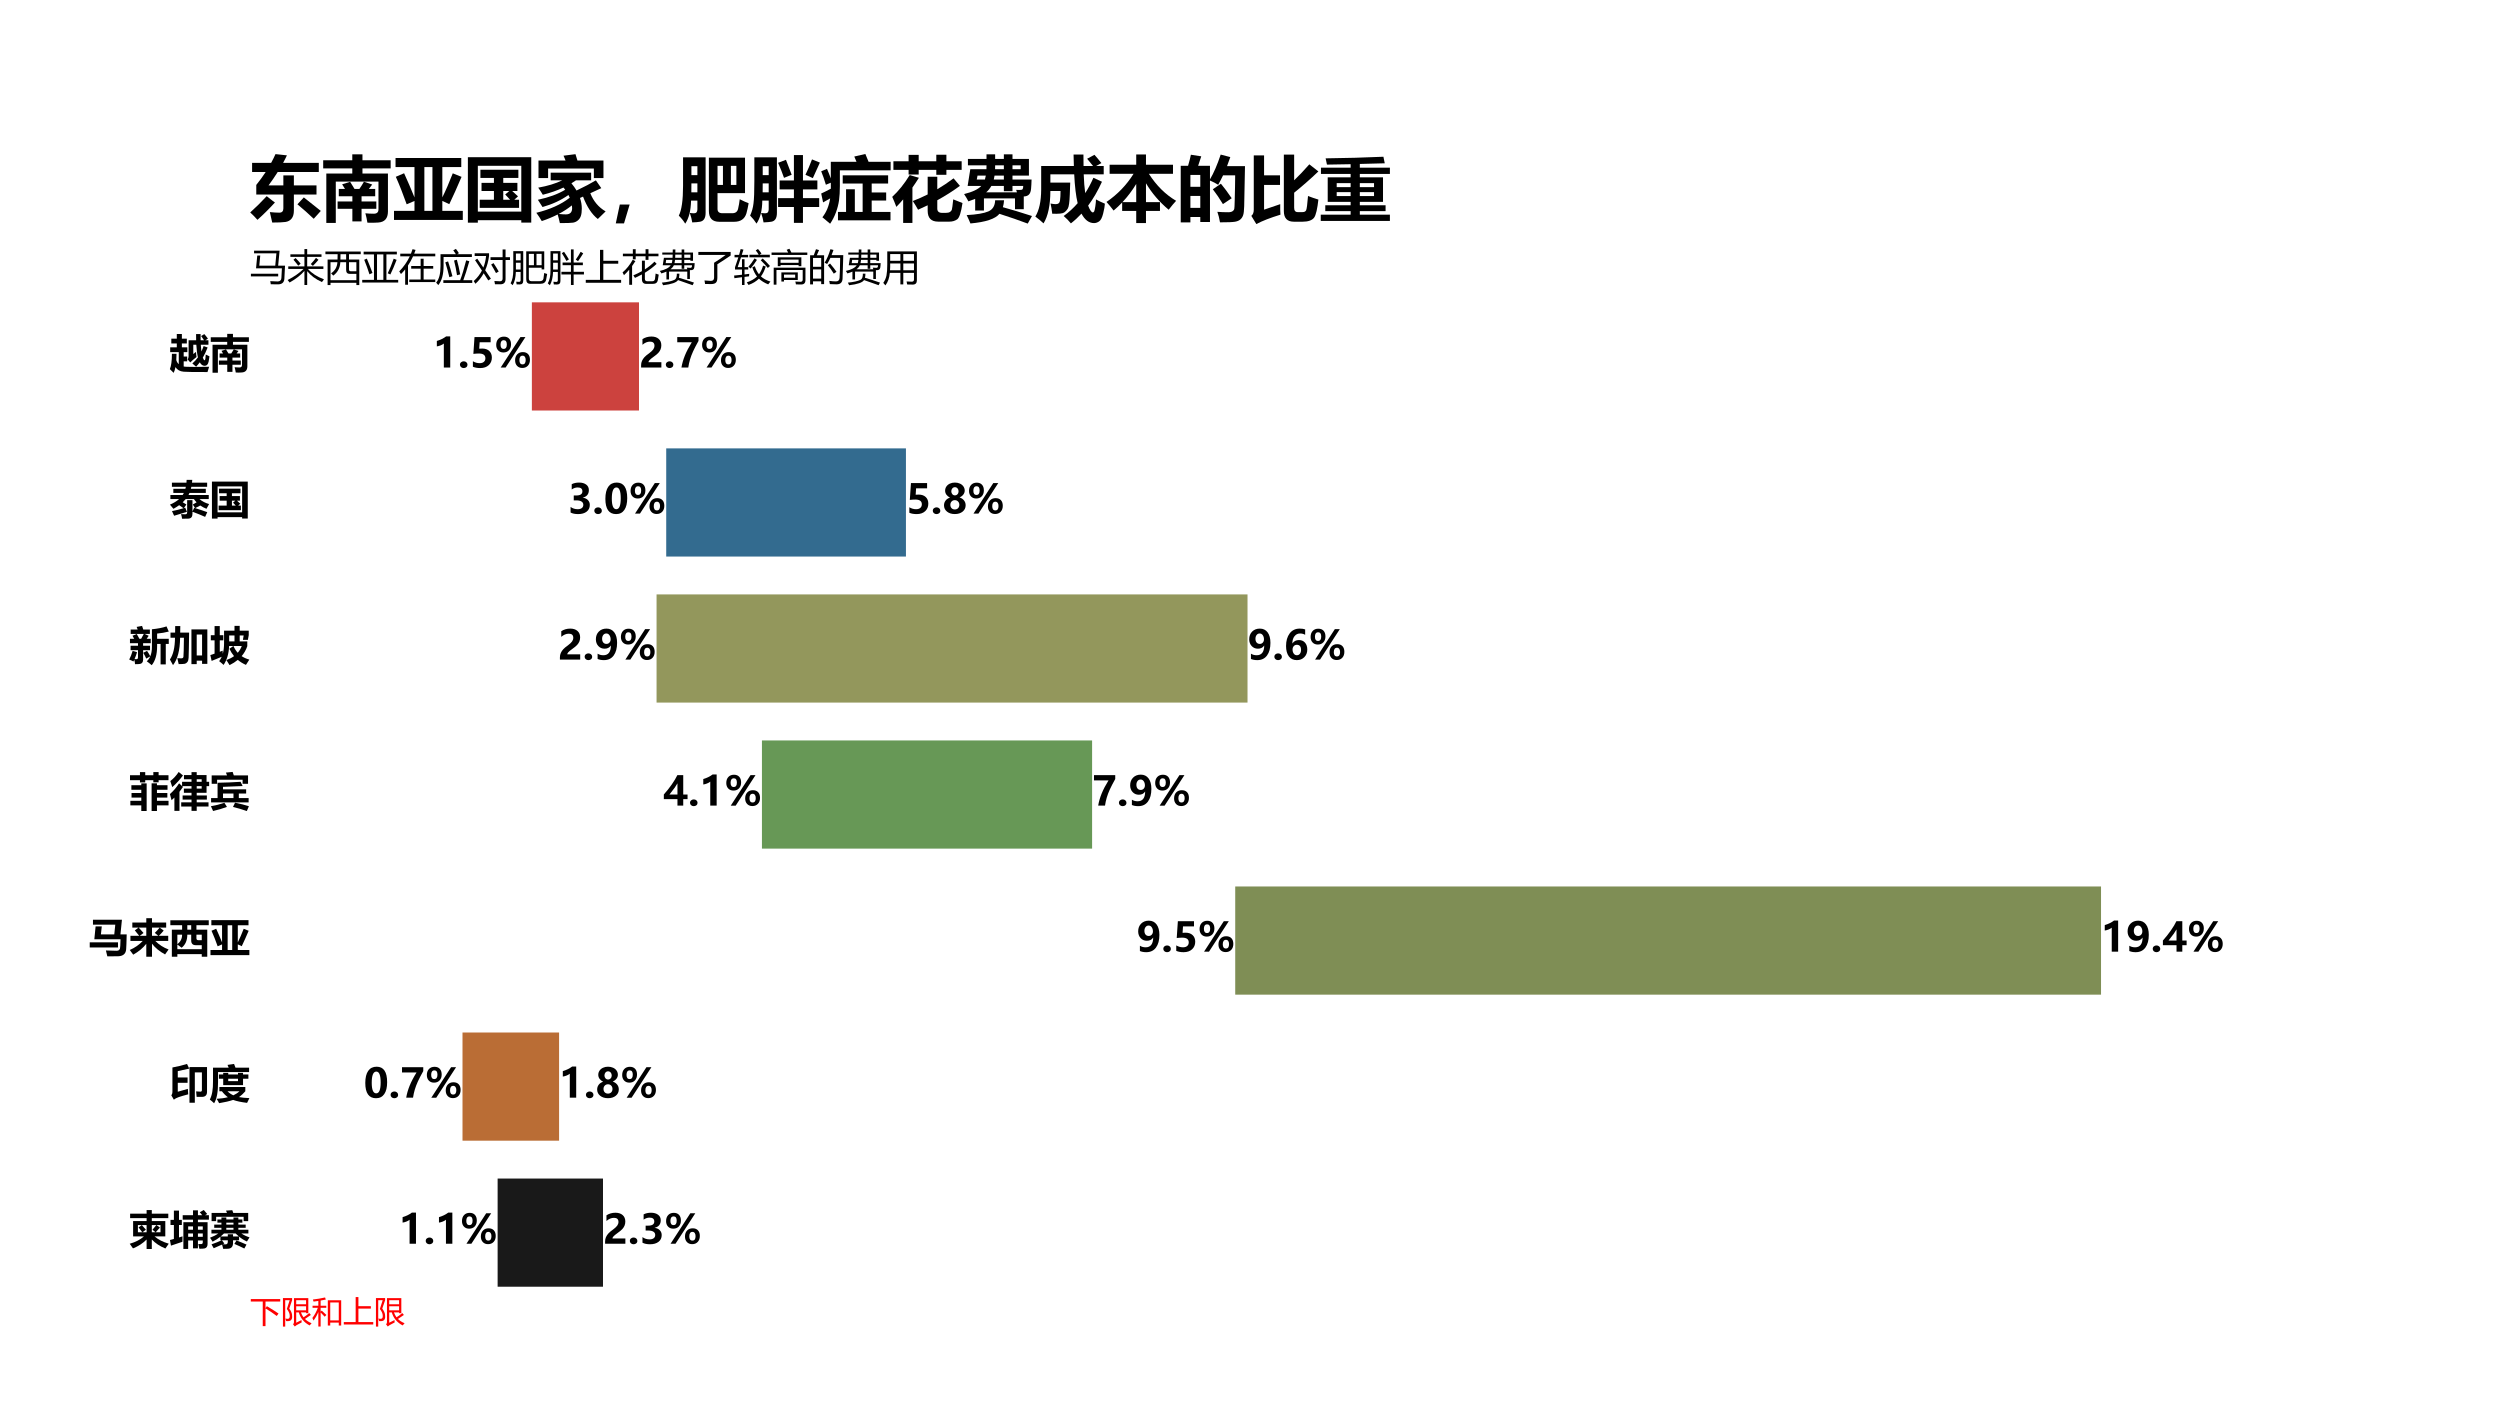
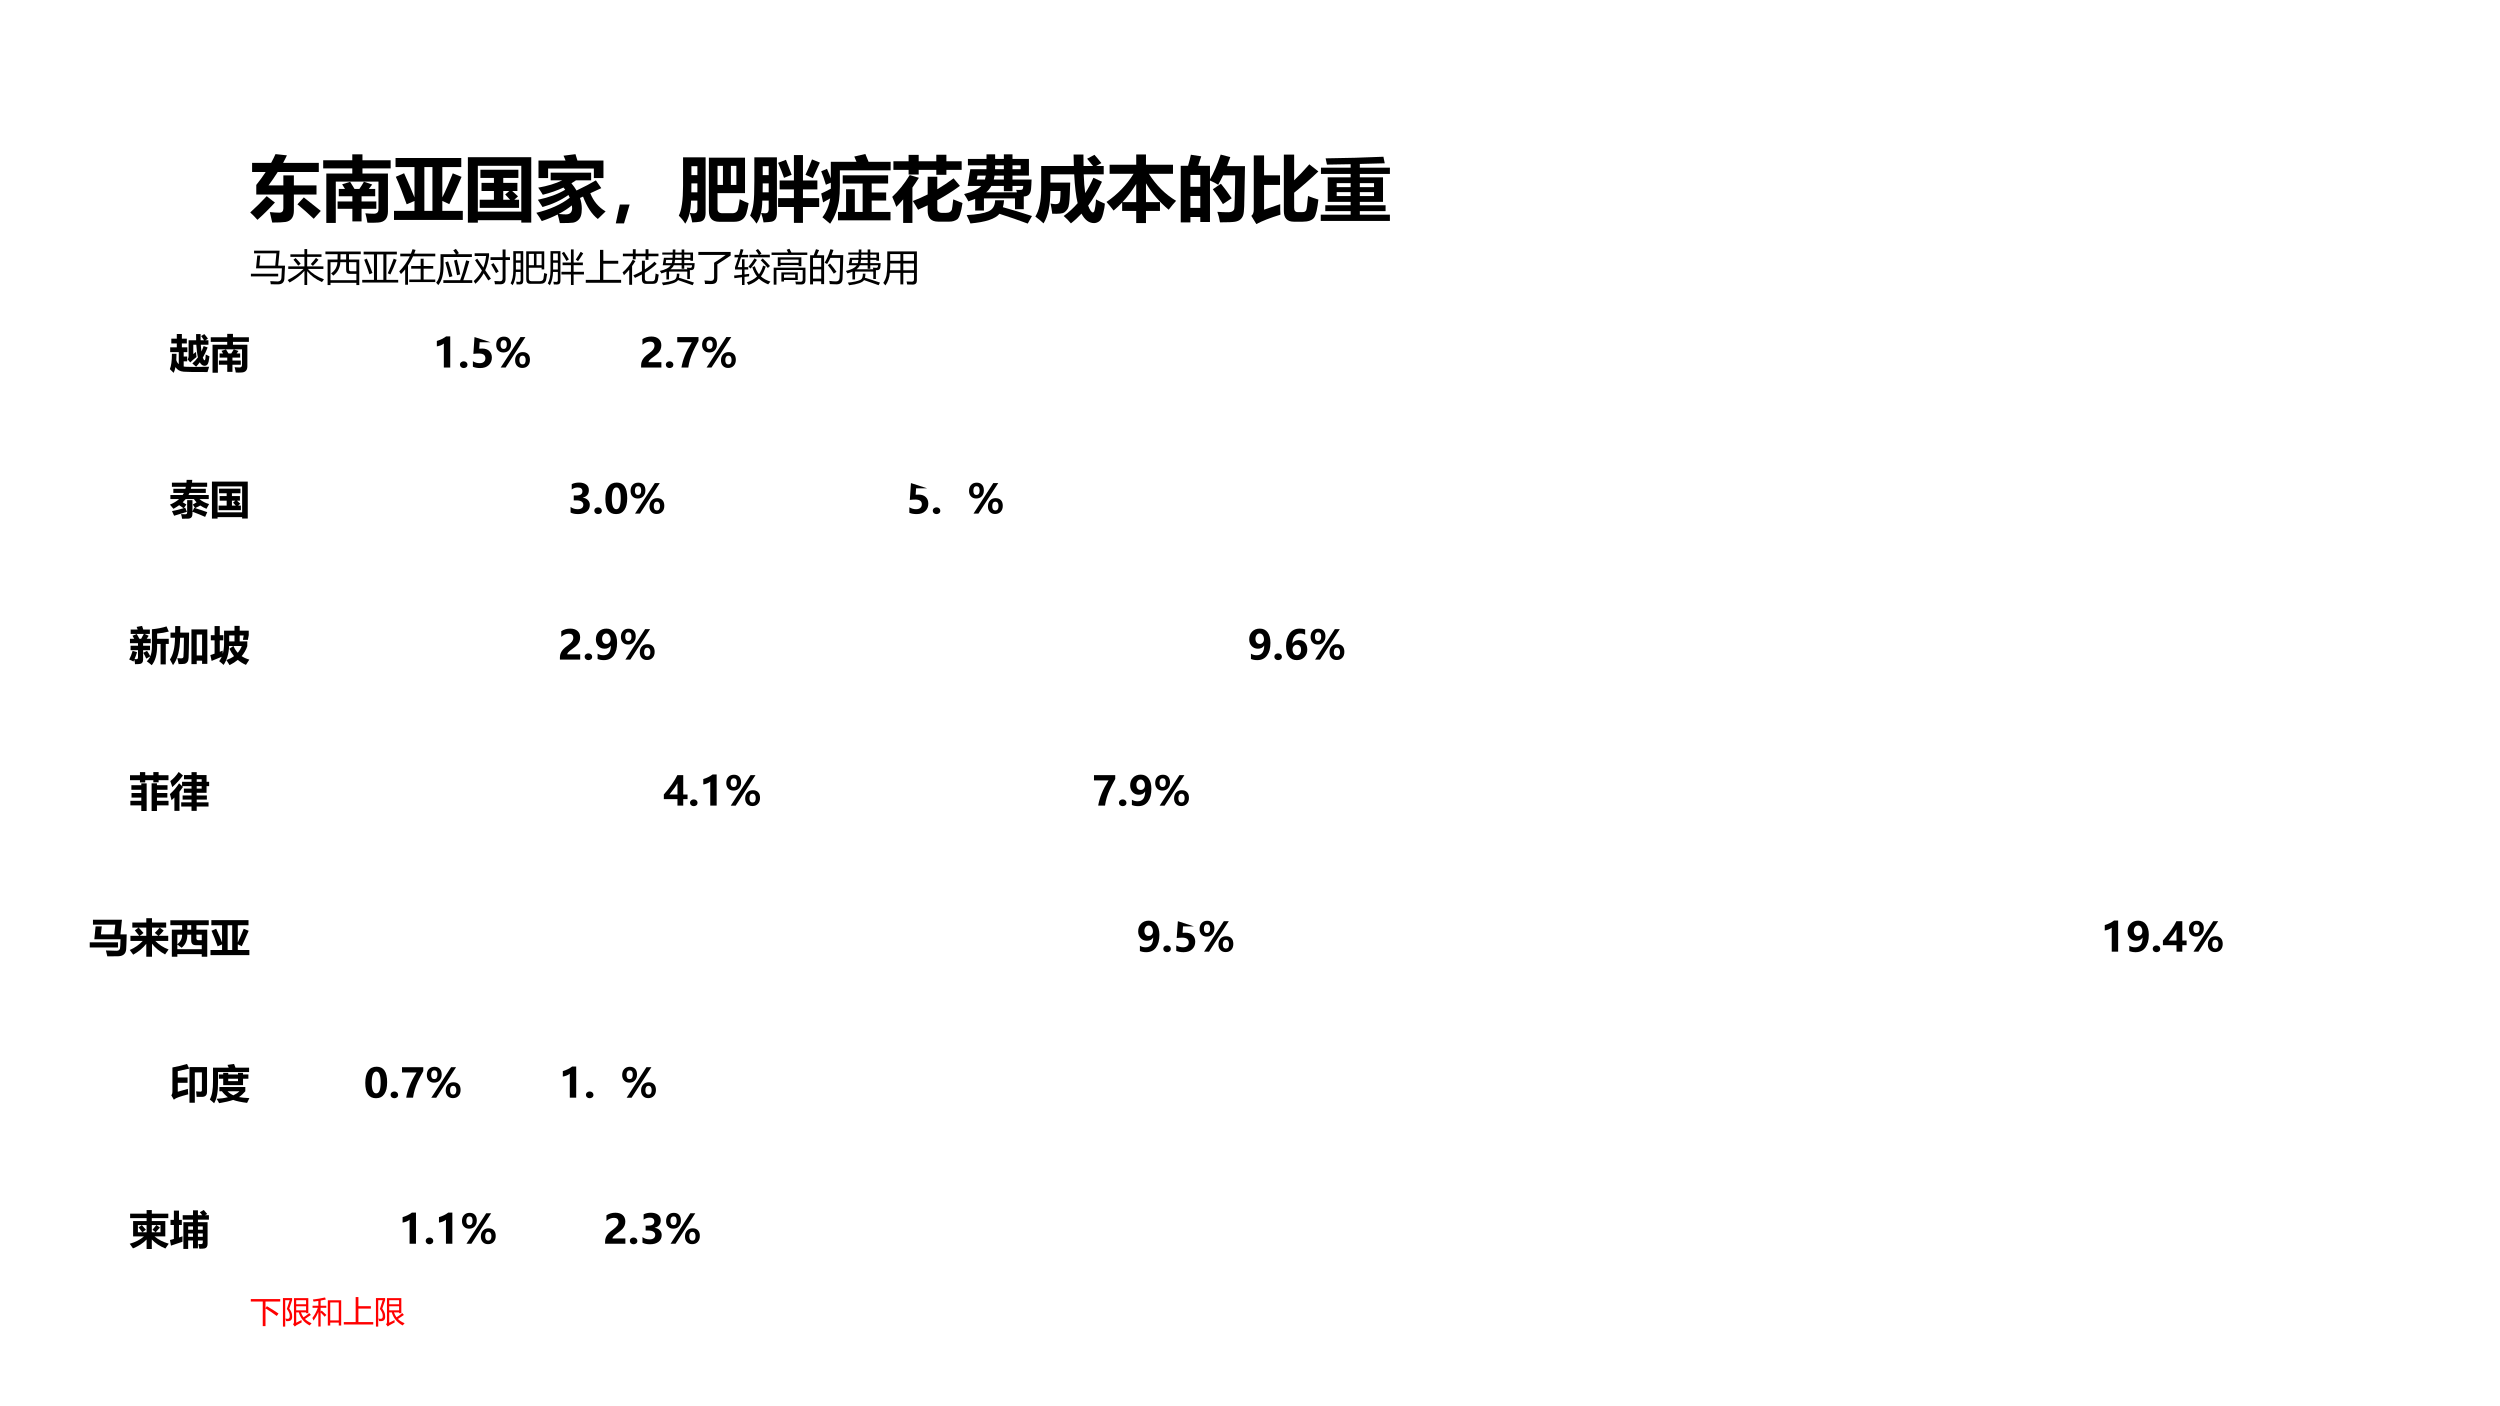
<svg xmlns="http://www.w3.org/2000/svg" xmlns:xlink="http://www.w3.org/1999/xlink" height="453.6pt" version="1.1" viewBox="0 0 806.4 453.6" width="806.4pt">
  <defs>
    <style type="text/css">
*{stroke-linecap:butt;stroke-linejoin:round;}
  </style>
  </defs>
  <g id="figure_1">
    <g id="patch_1">
      <path d="M 0 453.6  L 806.4 453.6  L 806.4 0  L 0 0  z " style="fill:#ffffff;" />
    </g>
    <g id="axes_1">
      <g id="patch_2">
        <path clip-path="url(#pef55468cab)" d="M 171.56 97.524  L 206.115 97.524  L 206.115 132.416  L 171.56 132.416  z " style="fill:#c72e29;opacity:0.9;" />
      </g>
      <g id="patch_3">
        <path clip-path="url(#pef55468cab)" d="M 214.896 144.629  L 292.22 144.629  L 292.22 179.521  L 214.896 179.521  z " style="fill:#1d5b83;opacity:0.9;" />
      </g>
      <g id="patch_4">
        <path clip-path="url(#pef55468cab)" d="M 211.78 191.733  L 402.4 191.733  L 402.4 226.626  L 211.78 226.626  z " style="fill:#888c4b;opacity:0.9;" />
      </g>
      <g id="patch_5">
        <path clip-path="url(#pef55468cab)" d="M 245.769 238.838  L 352.267 238.838  L 352.267 273.73  L 245.769 273.73  z " style="fill:#578d44;opacity:0.9;" />
      </g>
      <g id="patch_6">
        <path clip-path="url(#pef55468cab)" d="M 398.435 285.942  L 677.709 285.942  L 677.709 320.835  L 398.435 320.835  z " style="fill:#718243;opacity:0.9;" />
      </g>
      <g id="patch_7">
        <path clip-path="url(#pef55468cab)" d="M 149.184 333.047  L 180.34 333.047  L 180.34 367.939  L 149.184 367.939  z " style="fill:#b35e20;opacity:0.9;" />
      </g>
      <g id="patch_8">
        <path clip-path="url(#pef55468cab)" d="M 160.514 380.152  L 194.502 380.152  L 194.502 415.044  L 160.514 415.044  z " style="opacity:0.9;" />
      </g>
      <g id="text_1">
        <defs>
          <path d="M 44.531 38.234  L 35.453 38.234  L 35.453 27.297  L 44.141 27.297  L 44.141 15.375  L 35.453 15.375  L 35.453 2.594  Q 38.625 1.516 62.156 1.516  Q 76.516 1.516 98.531 1.906  Q 96 -5.609 94.531 -11.188  Q 49.562 -11.469 35.594 -10.391  Q 21.625 -9.328 15.047 1.078  Q 13.328 -7.953 10.547 -13.234  Q 6.25 -8.844 1.172 -3.953  Q 6.25 7.953 6.25 34.125  L 17.672 34.125  Q 17.578 25.641 17.094 18.406  Q 18.953 12.156 23.25 8.297  L 23.25 38.234  L 1.953 38.234  L 1.953 50.141  L 18.359 50.141  L 18.359 59.719  L 4.781 59.719  L 4.781 71.625  L 18.359 71.625  L 18.359 83.156  L 30.953 83.156  L 30.953 71.625  L 43.266 71.625  L 43.266 59.719  L 30.953 59.719  L 30.953 50.141  L 44.531 50.141  z M 86.625 82.953  Q 90.531 78.656 95.609 71.625  L 89.016 67.719  L 96.875 67.719  L 96.875 56.5  L 77.875 56.5  Q 78.422 47.078 79.391 39.797  Q 82.469 46.141 84.969 53.266  L 94.828 49.75  Q 89.5 35.75 82.906 24.422  Q 85.406 18.016 87.203 18.016  Q 88.672 18.016 89.297 21.797  Q 89.938 25.594 90.234 32.281  Q 94.625 29.938 99.422 27.688  Q 98.578 20.219 97.359 14.672  Q 96.141 9.125 93.641 6.688  Q 91.156 4.25 87.594 4.25  Q 80.125 4.25 75.438 12.938  Q 71.047 7.031 66.219 2.094  Q 61.812 6.203 56.938 10.109  Q 64.656 16.656 70.844 25.297  Q 67.922 36.766 66.797 56.5  L 59.281 56.5  L 59.281 33.453  Q 62.5 36.078 66.109 38.922  Q 66.312 32.375 67.281 26.031  Q 57.516 18.703 51.766 12.641  L 45.125 20.359  Q 47.656 23.297 47.656 28.172  L 47.656 67.719  L 66.359 67.719  Q 66.156 74.953 66.219 83.062  L 77.438 83.062  Q 77.344 74.906 77.484 67.719  L 85.891 67.719  Q 82.812 72.797 78.719 78.172  z " id="MicrosoftYaHei-Bold-36234" />
          <path d="M 59.766 44.969  L 71.391 41.062  Q 69.141 38.031 66.703 34.906  L 75.594 34.906  L 75.594 24.562  L 56.453 24.562  L 56.453 17.328  L 77.156 17.328  L 77.156 6.984  L 56.453 6.984  L 56.453 -10.688  L 43.562 -10.688  L 43.562 6.984  L 22.859 6.984  L 22.859 17.328  L 43.562 17.328  L 43.562 24.562  L 24.516 24.562  L 24.516 34.906  L 33.203 34.906  Q 31.156 38.234 29.203 41.359  L 40.438 44.875  Q 43.656 39.797 46.578 34.906  L 53.422 34.906  Q 56.844 39.797 59.766 44.969  z M 80.172 45.172  L 20.312 45.172  L 20.312 -12.844  L 7.031 -12.844  L 7.031 56.5  L 43.453 56.5  L 43.453 63.719  L 2.641 63.719  L 2.641 75.047  L 43.453 75.047  L 43.453 83.453  L 57.719 83.453  L 57.719 75.047  L 97.266 75.047  L 97.266 63.719  L 57.719 63.719  L 57.719 56.5  L 93.453 56.5  L 93.453 3.266  Q 93.453 -11.375 79.688 -12.25  Q 73.25 -12.75 64.656 -12.453  Q 63.672 -5.906 61.812 0.734  Q 67.391 0.141 73.641 0.141  Q 80.172 0.141 80.172 6.297  z " id="MicrosoftYaHei-Bold-21335" />
        </defs>
        <g transform="translate(54.64 118.55)scale(0.13 -0.13)">
          <use xlink:href="#MicrosoftYaHei-Bold-36234" />
          <use x="100" xlink:href="#MicrosoftYaHei-Bold-21335" />
        </g>
      </g>
      <g id="text_2">
        <defs>
          <path d="M 44.047 33.25  L 57.234 33.25  L 57.234 5.516  L 61.625 14.203  L 63.766 13.531  L 58.109 22.406  Q 62.844 25.047 67.438 27.828  Q 63.812 31.594 60.797 35.984  L 40.578 35.984  Q 37.203 31.938 33.016 28.031  L 42.188 22.516  Q 39.312 18.5 35.891 13.484  Q 37.594 14.016 39.266 14.594  L 43.562 4.25  Q 32.125 0.531 11.719 -5.422  Q 9.578 0.141 6.453 6.109  Q 21.141 8.844 35.156 13.234  Q 29.5 17.438 24.219 20.797  Q 17.828 16.109 10.062 11.766  Q 5.766 17.234 1.375 22.125  Q 15.234 28.125 24.125 35.984  L 2.438 35.984  L 2.438 46.141  L 33.016 46.141  Q 34.672 48.578 35.891 51.219  L 9.766 51.219  L 9.766 61.375  L 39.656 61.375  Q 40.328 63.812 40.875 66.453  L 6.25 66.453  L 6.25 76.609  L 42.328 76.609  Q 42.625 79.938 42.781 83.547  L 56.734 83.547  Q 56.453 79.938 56.062 76.609  L 93.656 76.609  L 93.656 66.453  L 54.438 66.453  Q 53.906 63.812 53.266 61.375  L 90.328 61.375  L 90.328 51.219  L 49.812 51.219  Q 48.781 48.641 47.469 46.141  L 97.656 46.141  L 97.656 35.984  L 74.609 35.984  Q 84.234 27.641 98.531 23.578  Q 95.016 18.016 92 11.859  Q 83.5 15.188 76.609 20.016  L 63.969 13.484  Q 81.297 8.109 93.953 3.469  L 88.672 -8.25  Q 75.922 -2.438 57.234 4.594  L 57.234 -0.531  Q 57.234 -6.344 54.609 -9.375  Q 52 -12.406 46.547 -12.625  Q 41.109 -12.844 31.453 -12.844  Q 30.672 -6.781 28.906 -1.422  Q 35.25 -1.812 39.547 -1.812  Q 44.047 -1.812 44.047 3.078  z " id="MicrosoftYaHei-Bold-27888" />
          <path d="M 5.562 -12.453  L 5.562 79.344  L 94.438 79.344  L 94.438 -12.359  L 80.469 -12.359  L 80.469 -8.938  L 19.531 -8.938  L 19.531 -12.453  z M 80.469 67.328  L 19.531 67.328  L 19.531 3.078  L 80.469 3.078  z M 75 31.984  L 67.719 31.984  Q 71.781 28.469 75.875 24.469  L 70.703 19.781  L 77.344 19.781  L 77.344 8.344  L 22.172 8.344  L 22.172 19.781  L 42.094 19.781  L 42.094 31.984  L 24.703 31.984  L 24.703 43.406  L 42.094 43.406  L 42.094 50.344  L 23.141 50.344  L 23.141 61.766  L 76.375 61.766  L 76.375 50.344  L 55.172 50.344  L 55.172 43.406  L 75 43.406  z M 57.906 27.094  L 63.578 31.984  L 55.172 31.984  L 55.172 19.781  L 64.75 19.781  Q 60.891 24.172 57.906 27.094  z " id="MicrosoftYaHei-Bold-22269" />
        </defs>
        <g transform="translate(54.64 165.655)scale(0.13 -0.13)">
          <use xlink:href="#MicrosoftYaHei-Bold-27888" />
          <use x="100" xlink:href="#MicrosoftYaHei-Bold-22269" />
        </g>
      </g>
      <g id="text_3">
        <defs>
          <path d="M 51.562 63.719  L 38.188 63.719  Q 40.875 62.5 48.641 59.125  Q 47.016 56.641 43.656 51.609  L 53.719 51.609  L 53.719 40.672  L 34.766 40.672  L 34.766 34.328  L 51.953 34.328  L 51.953 23.391  L 34.766 23.391  L 34.766 -0.141  Q 34.766 -4.688 32.828 -7.328  Q 30.906 -9.969 27.469 -10.672  Q 24.031 -11.375 14.75 -11.375  Q 14.312 -5.562 12.797 -0.391  L 10.75 -4.734  Q 6.938 -2.391 0.297 0.141  Q 5.172 9.328 8.797 21.625  L 19.734 18.312  Q 17.094 9.469 13.484 1.219  Q 15.875 1.031 18.266 1.031  Q 21.969 1.031 22.078 5.422  L 22.078 23.391  L 3.719 23.391  L 3.719 34.328  L 22.078 34.328  L 22.078 40.672  L 2.156 40.672  L 2.156 51.609  L 12.641 51.609  Q 10.594 55.609 8.406 59.234  L 19.047 63.531  Q 22.953 57.031 25.594 51.609  L 29.891 51.609  Q 34.719 59.766 36.531 63.719  L 3.906 63.719  L 3.906 74.656  L 21.297 74.656  Q 19.969 78.219 18.75 81.109  L 32.234 83.547  Q 33.641 79.734 35.156 74.656  L 51.562 74.656  z M 98.438 38.812  L 91.016 38.812  L 91.016 -11.969  L 78.125 -11.969  L 78.125 38.812  L 69.531 38.812  L 69.531 33.25  Q 69.531 2.344 56.156 -13.922  Q 49.516 -8.156 43.844 -4.156  Q 49.422 0.781 52.547 8.109  L 42.578 2.484  Q 39.156 10.203 35.156 16.938  L 44.531 21.625  Q 48 16.938 52.594 8.203  Q 56.641 17.719 56.641 31.297  L 56.641 75.25  Q 78.906 77.484 92.875 82.375  L 98.438 69.578  Q 85.25 66.062 69.531 64.594  L 69.531 51.609  L 98.438 51.609  z " id="MicrosoftYaHei-Bold-26032" />
          <path d="M 23.047 -11.188  Q 21.578 -4.344 19.625 3.469  Q 25.688 3.078 29.594 3.078  Q 31.938 3.078 33.219 4.078  Q 34.516 5.078 34.812 6.828  Q 35.109 8.594 35.5 21.656  Q 35.891 34.719 36.031 54.25  L 26.562 54.25  Q 26.031 7.859 8.984 -13.719  Q 5.562 -7.078 1.266 0.25  Q 13.484 17.578 13.922 54.25  L 2.734 54.25  L 2.734 67.047  L 14.203 67.047  Q 14.359 75.438 14.359 83.156  L 27.047 83.156  L 26.812 67.047  L 48.922 67.047  L 48.297 27.594  L 47.656 4.688  Q 47.406 -2.297 44.703 -5.906  Q 42 -9.516 38.25 -10.344  Q 34.516 -11.188 23.047 -11.188  z M 54.688 -11.188  L 54.688 74.953  L 94.141 74.953  L 94.141 -10.594  L 81.062 -10.594  L 81.062 -2.594  L 67.781 -2.594  L 67.781 -11.188  z M 81.062 62.156  L 67.781 62.156  L 67.781 10.203  L 81.062 10.203  z " id="MicrosoftYaHei-Bold-21152" />
          <path d="M 4.781 -3.266  L 1.562 11.281  L 12.109 14.797  L 12.109 47.797  L 2.734 47.797  L 2.734 60.5  L 12.109 60.5  L 12.109 83.25  L 25 83.25  L 25 60.5  L 33.797 60.5  L 33.797 47.797  L 25 47.797  L 25 19.391  L 32.125 22.125  Q 32.125 19.484 32.422 14.312  Q 35.641 25.688 35.641 40.672  L 35.641 71.828  L 61.531 71.828  L 61.531 83.641  L 74.422 83.641  L 74.422 71.828  L 96.875 71.828  L 96.875 60.594  L 94.734 48.875  L 82.422 48.875  L 84.281 59.906  L 74.422 59.906  L 74.422 45.172  L 93.266 45.172  L 93.266 33.25  Q 88.625 19.484 79.25 8.594  Q 87.547 2.984 98.344 -0.047  Q 93.062 -7.766 89.938 -13.141  Q 78.609 -8.203 69.734 -0.688  Q 60.891 -8.016 49.312 -13.719  Q 46.297 -8.547 41.406 -1.219  Q 52.297 2.688 60.406 8.594  Q 53.656 16.656 48.922 26.812  L 58.734 33.734  L 48.188 33.734  Q 47.078 5.281 34.469 -13.234  Q 29.203 -8.25 23.438 -3.859  Q 27.203 0.875 29.828 6.984  Q 16.938 1.906 4.781 -3.266  z M 48.344 45.172  L 61.531 45.172  L 61.531 59.906  L 48.344 59.906  z M 69.578 16.938  Q 76.031 24.266 79.594 33.734  L 58.938 33.734  Q 63.031 24.078 69.578 16.938  z " id="MicrosoftYaHei-Bold-22369" />
        </defs>
        <g transform="translate(41.64 212.759)scale(0.13 -0.13)">
          <use xlink:href="#MicrosoftYaHei-Bold-26032" />
          <use x="100" xlink:href="#MicrosoftYaHei-Bold-21152" />
          <use x="200" xlink:href="#MicrosoftYaHei-Bold-22369" />
        </g>
      </g>
      <g id="text_4">
        <defs>
          <path d="M 2.25 75.438  L 26.953 75.438  L 26.953 83.156  L 40.047 83.156  L 40.047 75.438  L 60.156 75.438  L 60.156 83.25  L 73.25 83.25  L 73.25 75.438  L 97.75 75.438  L 97.75 63.141  L 73.25 63.141  L 73.25 57.859  L 60.156 57.859  L 60.156 63.141  L 40.047 63.141  L 40.047 57.562  L 26.953 57.562  L 26.953 63.141  L 2.25 63.141  z M 55.859 55.328  L 69.141 55.328  L 69.141 50.641  L 95.312 50.641  L 95.312 39.312  L 69.141 39.312  L 69.141 31.297  L 94.922 31.297  L 94.922 19.969  L 69.141 19.969  L 69.141 11.969  L 97.859 11.969  L 97.859 0.641  L 69.141 0.641  L 69.141 -13.328  L 55.859 -13.328  z M 5.672 50.641  L 30.281 50.641  L 30.281 55.219  L 43.562 55.219  L 43.562 -13.328  L 30.281 -13.328  L 30.281 0.641  L 3.125 0.641  L 3.125 11.969  L 30.281 11.969  L 30.281 19.969  L 6.062 19.969  L 6.062 31.297  L 30.281 31.297  L 30.281 39.312  L 5.672 39.312  z " id="MicrosoftYaHei-Bold-33778" />
          <path d="M 23.047 83.547  L 33.688 74.859  Q 21.484 58.453 7.125 45.953  Q 4.984 53.562 2.25 60.984  Q 14.453 70.266 23.047 83.547  z M 29.297 8.156  L 54.891 8.156  L 54.891 14.891  L 32.812 14.891  L 32.812 25.25  L 54.891 25.25  L 54.891 31.891  L 35.938 31.891  L 35.938 42.234  L 54.891 42.234  L 54.891 48.391  L 31.547 48.391  L 33.688 46.438  Q 29.547 40.094 25 34.281  L 25 -13.031  L 12.406 -13.031  L 12.406 20.016  Q 8.984 16.609 5.375 13.422  Q 3.422 21.734 1.266 28.656  Q 14.656 40.375 24.031 55.422  L 31.453 48.484  L 31.453 59.125  L 54.891 59.125  L 54.891 65.484  L 36.141 65.484  L 36.141 75.828  L 54.891 75.828  L 54.891 83.062  L 67.781 83.062  L 67.781 75.828  L 92.188 75.828  L 92.188 59.125  L 98.641 59.125  L 98.641 48.391  L 92.188 48.391  L 92.188 31.891  L 67.781 31.891  L 67.781 25.25  L 92.969 25.25  L 92.969 14.891  L 67.781 14.891  L 67.781 8.156  L 97.078 8.156  L 97.078 -2.203  L 67.781 -2.203  L 67.781 -13.031  L 54.891 -13.031  L 54.891 -2.203  L 29.297 -2.203  z M 80.078 65.484  L 67.781 65.484  L 67.781 59.125  L 80.078 59.125  z M 80.078 42.234  L 80.078 48.391  L 67.781 48.391  L 67.781 42.234  z " id="MicrosoftYaHei-Bold-24459" />
-           <path d="M 40.234 81.984  L 56.938 83.641  Q 58.156 80.281 59.812 75.047  L 95.125 75.047  L 95.125 54.156  L 81.641 54.156  L 81.641 64.312  L 18.359 64.312  L 18.359 54.156  L 4.891 54.156  L 4.891 75.047  L 43.062 75.047  z M 3.422 18.797  L 19.531 18.797  L 19.531 56.781  Q 50.203 57.281 76.656 59.125  L 81.734 48.578  Q 54.781 47.125 33.016 46.625  L 33.016 40.375  L 90.438 40.375  L 90.438 30.031  L 72.266 30.031  L 72.266 18.797  L 96.578 18.797  L 96.578 8.062  L 3.422 8.062  z M 33.016 18.797  L 58.984 18.797  L 58.984 30.031  L 33.016 30.031  z M 62.891 7.172  Q 82.906 3.266 97.266 -1.516  L 92.094 -13.422  Q 75.391 -7.469 57.812 -3.266  z M 36.531 6.984  L 42.781 -3.172  Q 26.656 -9.234 8.406 -13.328  Q 5.953 -7.469 3.031 -1.422  Q 19.734 1.312 36.531 6.984  z " id="MicrosoftYaHei-Bold-23486" />
        </defs>
        <g transform="translate(41.64 259.864)scale(0.13 -0.13)">
          <use xlink:href="#MicrosoftYaHei-Bold-33778" />
          <use x="100" xlink:href="#MicrosoftYaHei-Bold-24459" />
          <use x="200" xlink:href="#MicrosoftYaHei-Bold-23486" />
        </g>
      </g>
      <g id="text_5">
        <defs>
          <path d="M 16.891 62.641  L 32.234 62.641  L 30.078 42.828  L 63.234 42.828  L 65.719 66.938  L 10.359 66.938  L 10.359 79.156  L 82.234 79.156  L 78.562 42.828  L 94.047 42.828  Q 93.406 14.453 92.719 5.906  Q 92.047 -2.641 86.969 -6.859  Q 81.891 -11.078 73.344 -11.375  Q 64.797 -11.672 46 -11.672  Q 44.625 -4.734 42.484 2.984  Q 61.422 2.203 68.453 2.203  Q 72.906 2.203 74.688 3.734  Q 76.469 5.281 77.344 7.344  Q 78.219 9.422 78.719 30.719  L 13.766 30.719  z M 2.344 23.188  L 72.469 23.188  L 72.469 10.5  L 2.344 10.5  z " id="MicrosoftYaHei-Bold-39532" />
          <path d="M 8.016 72.312  L 42.672 72.312  L 42.672 83.062  L 56.844 83.062  L 56.844 72.312  L 92 72.312  L 92 59.625  L 76.125 59.625  L 85.844 52.391  Q 79.344 44.438 73.781 39.312  L 97.078 39.312  L 97.078 26.703  L 64.984 26.703  Q 78.562 12.75 97.953 5.422  Q 93.562 -0.344 89.266 -6.891  Q 68.562 4.391 56.844 19.734  L 56.844 -12.641  L 42.672 -12.641  L 42.672 19.625  Q 30.609 3.953 10.25 -7.469  Q 5.766 -1.031 1.656 4.156  Q 20.703 12.406 33.984 26.703  L 3.328 26.703  L 3.328 39.312  L 25.141 39.312  Q 21.297 44.625 14.156 52.781  L 23.25 59.625  L 8.016 59.625  z M 75.734 59.625  L 56.844 59.625  L 56.844 39.312  L 72.469 39.312  L 63.766 46.625  Q 69.828 52.297 75.734 59.625  z M 35.844 46.344  L 26.375 39.312  L 42.672 39.312  L 42.672 59.625  L 23.922 59.625  Q 29.641 53.766 35.844 46.344  z " id="MicrosoftYaHei-Bold-26469" />
          <path d="M 6.062 -12.641  L 6.062 54.547  L 31.547 54.547  L 31.547 65.672  L 2.344 65.672  L 2.344 77.984  L 97.656 77.984  L 97.656 65.672  L 67.094 65.672  L 67.094 54.547  L 93.953 54.547  L 93.953 -12.547  L 80.281 -12.547  L 80.281 -6.203  L 19.734 -6.203  L 19.734 -12.641  z M 44.438 54.547  L 54.109 54.547  L 54.109 65.672  L 44.438 65.672  z M 54.109 27.688  L 54.109 42.234  L 44.438 42.234  Q 44.438 20.953 30.375 9.719  Q 24.703 14.453 19.734 17.781  L 19.734 6.109  L 80.281 6.109  L 80.281 16.062  L 65.625 16.062  Q 54.109 16.062 54.109 27.688  z M 19.734 18.703  Q 31.547 27.203 31.547 42.234  L 19.734 42.234  z M 80.281 42.234  L 67.094 42.234  L 67.094 33.156  Q 67.094 28.469 71.875 28.469  L 80.281 28.469  z " id="MicrosoftYaHei-Bold-35199" />
          <path d="M 4.109 78.266  L 96.297 78.266  L 96.297 65.578  L 69.734 65.578  L 69.734 23.047  Q 76.859 37.312 84.375 56.781  L 96.688 51.812  Q 87.703 30.609 79.5 13.531  L 69.734 18.109  L 69.734 4.156  L 98.438 4.156  L 98.438 -8.547  L 1.953 -8.547  L 1.953 4.156  L 30.672 4.156  L 30.672 18.062  L 19.734 13.328  Q 12.016 35.109 4.5 51.906  L 16.109 56.891  Q 23.578 40.531 30.672 23  L 30.672 65.578  L 4.109 65.578  z M 44.531 4.156  L 55.859 4.156  L 55.859 65.578  L 44.531 65.578  z " id="MicrosoftYaHei-Bold-20122" />
        </defs>
        <g transform="translate(28.64 306.969)scale(0.13 -0.13)">
          <use xlink:href="#MicrosoftYaHei-Bold-39532" />
          <use x="100" xlink:href="#MicrosoftYaHei-Bold-26469" />
          <use x="200" xlink:href="#MicrosoftYaHei-Bold-35199" />
          <use x="300" xlink:href="#MicrosoftYaHei-Bold-20122" />
        </g>
      </g>
      <g id="text_6">
        <defs>
          <path d="M 49.219 72.125  Q 36.234 69 20.797 65.969  L 20.797 50.25  L 45.125 50.25  L 45.125 36.969  L 20.797 36.969  L 20.797 14.797  L 45.797 21.922  Q 46.094 14.406 46.688 8.344  Q 31.297 4.297 23.234 1.516  Q 15.188 -1.266 11.031 -4.938  L 4.688 6.203  Q 7.516 8.734 7.516 15.281  L 7.516 74.953  Q 26.766 78.469 43.75 83.734  z M 49.812 76.031  L 93.359 76.031  L 93.359 14.5  Q 93.359 2 80.469 2  L 67.578 2  Q 67.094 9.125 66.312 15.672  Q 74.266 14.984 77.047 14.984  Q 80.672 14.984 80.672 18.891  L 80.672 62.75  L 63.094 62.75  L 63.094 -12.547  L 49.812 -12.547  z " id="MicrosoftYaHei-Bold-21360" />
          <path d="M 88.375 26.516  L 88.375 15.969  Q 80.562 6.984 72.75 1.516  Q 83.5 -0.531 98.531 -1.031  Q 95.609 -6.688 92.781 -12.844  Q 71.188 -10.203 58.109 -5.516  Q 44.141 -10.203 23.344 -13.625  Q 20.906 -8.156 17 -2.781  Q 32.812 -2 45.125 1.219  Q 37.016 7.078 30.281 15.969  L 24.031 15.969  L 24.031 26.516  z M 20.703 38.719  Q 20.906 2.094 10.938 -13.812  Q 5.562 -8.641 0.297 -4.641  Q 8.594 10.891 8.203 40.484  L 8.203 74.562  L 47.078 74.562  Q 46 77.391 44.234 81.391  L 60.453 83.734  Q 62.203 79.25 63.969 74.562  L 97.75 74.562  L 97.75 63.625  L 20.703 63.625  z M 22.859 57.562  L 33.5 57.562  L 33.5 61.672  L 46 61.672  L 46 57.562  L 70.219 57.562  L 70.219 61.672  L 82.719 61.672  L 82.719 57.562  L 96 57.562  L 96 47.016  L 82.719 47.016  L 82.719 31.109  L 33.5 31.109  L 33.5 47.016  L 22.859 47.016  z M 58.688 5.906  Q 67.578 10.016 73.828 15.969  L 44.141 15.969  Q 50.391 9.719 58.688 5.906  z M 70.219 41.062  L 70.219 47.016  L 46 47.016  L 46 41.062  z " id="MicrosoftYaHei-Bold-24230" />
        </defs>
        <g transform="translate(54.64 354.073)scale(0.13 -0.13)">
          <use xlink:href="#MicrosoftYaHei-Bold-21360" />
          <use x="100" xlink:href="#MicrosoftYaHei-Bold-24230" />
        </g>
      </g>
      <g id="text_7">
        <defs>
          <path d="M 9.969 18.219  L 9.969 56.297  L 43.453 56.297  L 43.453 63.531  L 2.547 63.531  L 2.547 74.656  L 43.453 74.656  L 43.453 83.453  L 56.344 83.453  L 56.344 74.656  L 97.266 74.656  L 97.266 63.531  L 56.344 63.531  L 56.344 56.297  L 89.844 56.297  L 89.844 18.219  L 63.094 18.219  Q 77 6.297 98.438 0.141  Q 94.438 -5.125 90.047 -11.859  Q 69.234 -3.219 56.344 10.547  L 56.344 -13.141  L 43.453 -13.141  L 43.453 10.5  Q 30.172 -3.266 9.672 -11.578  Q 5.469 -5.328 1.562 -0.047  Q 23.391 6.156 36.812 18.219  z M 31.547 46.234  Q 36.328 41.062 41.703 34.812  L 33.016 28.375  L 43.453 28.375  L 43.453 46.344  L 21.875 46.344  L 21.875 28.375  L 32.812 28.375  Q 28.078 35.062 23.531 40.484  z M 67.781 46.344  L 76.469 40.188  Q 71.531 34.375 65.922 28.375  L 77.938 28.375  L 77.938 46.344  z M 67.672 46.344  L 56.344 46.344  L 56.344 28.375  L 65.672 28.375  L 58.016 34.719  Q 63.281 40.578 67.672 46.344  z " id="MicrosoftYaHei-Bold-26604" />
          <path d="M 33.016 70.844  L 58.594 70.844  L 58.594 82.859  L 70.797 82.859  L 70.797 70.844  L 81.391 70.844  Q 79.156 73.734 75.391 78.172  L 85.359 83.734  Q 88.672 80.125 93.75 73.781  L 88.531 70.844  L 98.047 70.844  L 98.047 59.719  L 70.797 59.719  L 70.797 53.375  L 94.734 53.375  L 94.734 -0.438  Q 94.734 -4.984 92.938 -7.781  Q 91.156 -10.594 87.938 -11.516  Q 84.719 -12.453 74.312 -12.453  Q 73.141 -6 71.781 -0.641  Q 75 -0.922 78.125 -0.922  Q 82.812 -0.922 82.812 3.266  L 82.812 8.062  L 70.797 8.062  L 70.797 -11.469  L 58.594 -11.469  L 58.594 8.062  L 46.578 8.062  L 46.578 -12.844  L 34.672 -12.844  L 34.672 53.375  L 58.594 53.375  L 58.594 59.719  L 33.016 59.719  z M 82.812 43.016  L 70.797 43.016  L 70.797 34.719  L 82.812 34.719  z M 46.578 34.719  L 58.594 34.719  L 58.594 43.016  L 46.578 43.016  z M 46.578 17.234  L 58.594 17.234  L 58.594 25.531  L 46.578 25.531  z M 70.797 17.234  L 82.812 17.234  L 82.812 25.531  L 70.797 25.531  z M 3.906 -4.734  L 1.375 9.234  L 11.141 11.922  L 11.141 46.531  L 2.734 46.531  L 2.734 59.234  L 11.141 59.234  L 11.141 82.281  L 23.828 82.281  L 23.828 59.234  L 30.859 59.234  L 30.859 46.531  L 23.828 46.531  L 23.828 15.625  L 32.516 18.312  Q 32.234 10.984 32.328 4.828  z " id="MicrosoftYaHei-Bold-22484" />
-           <path d="M 98.828 15.766  Q 95.312 10.594 92.391 5.516  Q 81.938 10.203 72.859 17.625  L 72.859 8.641  L 57.906 8.641  L 57.906 2.094  Q 57.906 -11.859 45.219 -12.453  Q 40.234 -12.75 33.5 -12.75  Q 32.422 -7.375 30.766 -2  Q 19.531 -7.172 9.969 -11.188  Q 7.422 -6.203 4.5 -1.516  Q 18.062 3.172 29.984 8.641  L 26.562 8.641  L 26.562 17.438  Q 17.781 10.406 7.234 5.125  Q 4.109 10.203 0.781 14.891  Q 12.312 19.188 21.297 25.438  L 4.297 25.438  L 4.297 34.812  L 29.109 34.812  L 29.109 39.5  L 11.234 39.5  L 11.234 47.516  L 29.109 47.516  L 29.109 52.203  L 19.141 52.203  L 19.141 60.203  L 29.109 60.203  L 29.109 65.094  L 41.219 65.094  L 41.219 60.203  L 58.984 60.203  L 58.984 65.094  L 71.094 65.094  L 71.094 60.203  L 81.062 60.203  L 81.062 52.203  L 71.094 52.203  L 71.094 47.516  L 89.266 47.516  L 89.266 39.5  L 71.094 39.5  L 71.094 34.812  L 96 34.812  L 96 25.438  L 78.609 25.438  Q 87.703 19.391 98.828 15.766  z M 66.5 8.156  Q 79.109 3.375 91.312 -2.094  L 85.938 -11.859  Q 73.344 -5.609 61.234 -0.438  z M 44.922 23.484  L 57.906 23.484  L 57.906 18.016  L 72.359 18.016  Q 68.266 21.438 64.359 25.438  L 35.359 25.438  Q 31.453 21.531 27.156 18.016  L 44.922 18.016  z M 38.766 -1.609  Q 45.016 -1.906 44.922 5.125  L 44.922 8.641  L 30.281 8.641  L 36.422 0.531  Q 34.375 -0.344 32.422 -1.219  Q 35.25 -1.516 38.766 -1.609  z M 41.219 34.812  L 58.984 34.812  L 58.984 39.5  L 41.219 39.5  z M 41.219 47.516  L 58.984 47.516  L 58.984 52.203  L 41.219 52.203  z M 84.188 56.109  L 84.188 66.844  L 16.016 66.844  L 16.016 56.109  L 4.688 56.109  L 4.688 76.422  L 42.875 76.422  Q 41.703 79.344 40.531 82.172  L 56.062 83.25  Q 57.234 80.125 58.5 76.422  L 95.516 76.422  L 95.516 56.109  z " id="MicrosoftYaHei-Bold-23528" />
        </defs>
        <g transform="translate(41.64 401.178)scale(0.13 -0.13)">
          <use xlink:href="#MicrosoftYaHei-Bold-26604" />
          <use x="100" xlink:href="#MicrosoftYaHei-Bold-22484" />
          <use x="200" xlink:href="#MicrosoftYaHei-Bold-23528" />
        </g>
      </g>
      <g id="text_8">
        <defs>
          <path d="M 42.438 77.297  L 42.438 0  L 26.562 0  L 26.562 59.516  Q 23.641 56.984 18.562 54.953  Q 13.484 52.938 9.234 52.438  L 9.234 65.969  Q 22.609 69.875 32.375 77.297  z " id="MicrosoftYaHei-Bold-49" />
          <path d="M 4.891 7.078  Q 4.891 10.75 7.672 13.094  Q 10.453 15.438 14.312 15.438  Q 18.219 15.438 20.891 13.031  Q 23.578 10.641 23.578 7.078  Q 23.578 3.328 20.891 1  Q 18.219 -1.312 14.109 -1.312  Q 10.297 -1.312 7.594 1.078  Q 4.891 3.469 4.891 7.078  z " id="MicrosoftYaHei-Bold-46" />
-           <path d="M 8.453 1.953  L 8.453 15.578  Q 16.312 10.797 25.203 10.797  Q 31.891 10.797 35.672 14.094  Q 39.453 17.391 39.453 23  Q 39.453 34.766 23.344 34.766  Q 17.391 34.766 9.625 33.891  L 12.453 75.641  L 52.484 75.641  L 52.484 62.641  L 25.203 62.641  L 24.125 46.734  Q 28.172 47.078 31.594 47.078  Q 42.672 47.078 49.094 41.016  Q 55.516 34.969 55.516 24.609  Q 55.516 13.188 47.75 5.938  Q 39.984 -1.312 26.656 -1.312  Q 15.875 -1.312 8.453 1.953  z " id="MicrosoftYaHei-Bold-53" />
+           <path d="M 8.453 1.953  L 8.453 15.578  Q 16.312 10.797 25.203 10.797  Q 31.891 10.797 35.672 14.094  Q 39.453 17.391 39.453 23  Q 39.453 34.766 23.344 34.766  Q 17.391 34.766 9.625 33.891  L 12.453 75.641  L 52.484 62.641  L 25.203 62.641  L 24.125 46.734  Q 28.172 47.078 31.594 47.078  Q 42.672 47.078 49.094 41.016  Q 55.516 34.969 55.516 24.609  Q 55.516 13.188 47.75 5.938  Q 39.984 -1.312 26.656 -1.312  Q 15.875 -1.312 8.453 1.953  z " id="MicrosoftYaHei-Bold-53" />
          <path d="M 4.641 56.203  Q 4.641 65.484 9.781 71.062  Q 14.938 76.656 23.734 76.656  Q 32.125 76.656 36.781 71.578  Q 41.453 66.5 41.453 57.562  Q 41.453 48.391 36.281 42.875  Q 31.109 37.359 22.469 37.359  Q 14.359 37.359 9.5 42.531  Q 4.641 47.703 4.641 56.203  z M 15.375 56.734  Q 15.375 46.234 23.094 46.234  Q 30.953 46.234 30.953 57.172  Q 30.953 67.781 23.438 67.781  Q 15.375 67.781 15.375 56.734  z M 77.156 75.641  L 27.984 -0.047  L 15.719 -0.047  L 64.797 75.641  z M 51.516 17.828  Q 51.516 27.203 56.734 32.734  Q 61.969 38.281 70.656 38.281  Q 79.047 38.281 83.703 33.297  Q 88.375 28.328 88.375 19.281  Q 88.375 10.016 83.156 4.469  Q 77.938 -1.078 69.344 -1.078  Q 61.281 -1.078 56.391 4.125  Q 51.516 9.328 51.516 17.828  z M 62.203 18.359  Q 62.203 7.812 69.969 7.812  Q 77.781 7.812 77.781 18.75  Q 77.781 23.875 75.703 26.625  Q 73.641 29.391 70.172 29.391  Q 62.203 29.391 62.203 18.359  z " id="MicrosoftYaHei-Bold-37" />
        </defs>
        <g transform="translate(139.708 118.55)scale(0.13 -0.13)">
          <use xlink:href="#MicrosoftYaHei-Bold-49" />
          <use x="61.67" xlink:href="#MicrosoftYaHei-Bold-46" />
          <use x="90.234" xlink:href="#MicrosoftYaHei-Bold-53" />
          <use x="151.904" xlink:href="#MicrosoftYaHei-Bold-37" />
        </g>
      </g>
      <g id="text_9">
        <defs>
          <path d="M 7.719 16.453  Q 15.281 10.797 25.391 10.797  Q 31.781 10.797 35.547 13.625  Q 39.312 16.453 39.312 21.688  Q 39.312 27.047 34.844 29.875  Q 30.375 32.719 22.312 32.719  L 15.578 32.719  L 15.578 44.875  L 21.781 44.875  Q 37.016 44.875 37.016 55.125  Q 37.016 64.797 25.344 64.797  Q 17.719 64.797 10.547 59.812  L 10.547 72.859  Q 18.359 76.906 28.953 76.906  Q 39.703 76.906 46.391 71.953  Q 53.078 67 53.078 58.203  Q 53.078 43.359 38.031 39.547  L 38.031 39.312  Q 45.953 38.422 50.688 33.516  Q 55.422 28.609 55.422 21.578  Q 55.422 10.797 47.531 4.734  Q 39.656 -1.312 26.516 -1.312  Q 14.844 -1.312 7.719 2.547  z " id="MicrosoftYaHei-Bold-51" />
          <path d="M 3.812 36.578  Q 3.812 56.203 11.031 66.547  Q 18.266 76.906 31.938 76.906  Q 58.016 76.906 58.016 38.328  Q 58.016 19.344 50.922 9.016  Q 43.844 -1.312 30.469 -1.312  Q 3.812 -1.312 3.812 36.578  z M 19.781 36.969  Q 19.781 10.797 30.953 10.797  Q 41.938 10.797 41.938 37.75  Q 41.938 64.797 31.25 64.797  Q 19.781 64.797 19.781 36.969  z " id="MicrosoftYaHei-Bold-48" />
        </defs>
        <g transform="translate(183.044 165.655)scale(0.13 -0.13)">
          <use xlink:href="#MicrosoftYaHei-Bold-51" />
          <use x="61.67" xlink:href="#MicrosoftYaHei-Bold-46" />
          <use x="90.234" xlink:href="#MicrosoftYaHei-Bold-48" />
          <use x="151.904" xlink:href="#MicrosoftYaHei-Bold-37" />
        </g>
      </g>
      <g id="text_10">
        <defs>
          <path d="M 23.438 13.141  L 55.516 13.141  L 55.516 0  L 5.219 0  L 5.219 5.609  Q 5.219 11.531 7.391 16.406  Q 9.578 21.297 13.375 25.516  Q 17.188 29.734 25.203 35.406  Q 32.516 40.875 35.438 45.094  Q 38.375 49.312 38.375 54.047  Q 38.375 64.266 27.25 64.266  Q 17.484 64.266 8.594 56.453  L 8.594 70.516  Q 18.5 76.906 30.859 76.906  Q 42.188 76.906 48.781 71.109  Q 55.375 65.328 55.375 55.172  Q 55.375 49.516 53.469 44.938  Q 51.562 40.375 47.953 36.375  Q 44.344 32.375 36.375 26.766  Q 28.719 21.297 26.078 18.312  Q 23.438 15.328 23.438 13.141  z " id="MicrosoftYaHei-Bold-50" />
          <path d="M 8.5 14.703  Q 14.547 10.797 22.75 10.797  Q 41.062 10.797 41.453 34.625  L 41.156 34.719  Q 36.188 27.047 25.781 27.047  Q 16.359 27.047 10.281 33.656  Q 4.203 40.281 4.203 50.344  Q 4.203 62.156 11.516 69.531  Q 18.844 76.906 30.609 76.906  Q 42.875 76.906 49.859 67.578  Q 56.844 58.25 56.844 41.547  Q 56.844 21.734 48.406 10.203  Q 39.984 -1.312 24.172 -1.312  Q 15.234 -1.312 8.5 1.562  z M 19.672 51.766  Q 19.672 45.75 22.578 42.328  Q 25.484 38.922 30.516 38.922  Q 35.016 38.922 37.922 42.188  Q 40.828 45.453 40.828 50.297  Q 40.828 56.109 37.922 60.453  Q 35.016 64.797 30.125 64.797  Q 25.391 64.797 22.531 61.031  Q 19.672 57.281 19.672 51.766  z " id="MicrosoftYaHei-Bold-57" />
        </defs>
        <g transform="translate(179.928 212.759)scale(0.13 -0.13)">
          <use xlink:href="#MicrosoftYaHei-Bold-50" />
          <use x="61.67" xlink:href="#MicrosoftYaHei-Bold-46" />
          <use x="90.234" xlink:href="#MicrosoftYaHei-Bold-57" />
          <use x="151.904" xlink:href="#MicrosoftYaHei-Bold-37" />
        </g>
      </g>
      <g id="text_11">
        <defs>
          <path d="M 49.75 75.641  L 49.75 27.594  L 60.453 27.594  L 60.453 16.109  L 49.75 16.109  L 49.75 0  L 35.406 0  L 35.406 16.109  L 1.609 16.109  L 1.609 27.688  Q 12.109 39.406 21.281 52.484  Q 30.469 65.578 35.156 75.641  z M 15.578 27.594  L 35.406 27.594  L 35.406 55.328  Q 33.062 50.922 28.688 44.672  Q 24.312 38.422 15.578 27.594  z " id="MicrosoftYaHei-Bold-52" />
        </defs>
        <g transform="translate(213.917 259.864)scale(0.13 -0.13)">
          <use xlink:href="#MicrosoftYaHei-Bold-52" />
          <use x="61.67" xlink:href="#MicrosoftYaHei-Bold-46" />
          <use x="90.234" xlink:href="#MicrosoftYaHei-Bold-49" />
          <use x="151.904" xlink:href="#MicrosoftYaHei-Bold-37" />
        </g>
      </g>
      <g id="text_12">
        <g transform="translate(366.583 306.969)scale(0.13 -0.13)">
          <use xlink:href="#MicrosoftYaHei-Bold-57" />
          <use x="61.67" xlink:href="#MicrosoftYaHei-Bold-46" />
          <use x="90.234" xlink:href="#MicrosoftYaHei-Bold-53" />
          <use x="151.904" xlink:href="#MicrosoftYaHei-Bold-37" />
        </g>
      </g>
      <g id="text_13">
        <defs>
          <path d="M 57.422 66.016  Q 48.25 49.562 43.719 39.5  Q 39.203 29.438 36.375 19.922  Q 33.547 10.406 32.031 0  L 15.094 0  Q 17.531 14.797 23.703 29.953  Q 29.891 45.125 40.766 62.641  L 4.688 62.641  L 4.688 75.641  L 57.422 75.641  z " id="MicrosoftYaHei-Bold-55" />
        </defs>
        <g transform="translate(117.332 354.073)scale(0.13 -0.13)">
          <use xlink:href="#MicrosoftYaHei-Bold-48" />
          <use x="61.67" xlink:href="#MicrosoftYaHei-Bold-46" />
          <use x="90.234" xlink:href="#MicrosoftYaHei-Bold-55" />
          <use x="151.904" xlink:href="#MicrosoftYaHei-Bold-37" />
        </g>
      </g>
      <g id="text_14">
        <g transform="translate(128.662 401.178)scale(0.13 -0.13)">
          <use xlink:href="#MicrosoftYaHei-Bold-49" />
          <use x="61.67" xlink:href="#MicrosoftYaHei-Bold-46" />
          <use x="90.234" xlink:href="#MicrosoftYaHei-Bold-49" />
          <use x="151.904" xlink:href="#MicrosoftYaHei-Bold-37" />
        </g>
      </g>
      <g id="text_15">
        <g transform="translate(206.115 118.55)scale(0.13 -0.13)">
          <use xlink:href="#MicrosoftYaHei-Bold-50" />
          <use x="61.67" xlink:href="#MicrosoftYaHei-Bold-46" />
          <use x="90.234" xlink:href="#MicrosoftYaHei-Bold-55" />
          <use x="151.904" xlink:href="#MicrosoftYaHei-Bold-37" />
        </g>
      </g>
      <g id="text_16">
        <defs>
-           <path d="M 4.203 20.359  Q 4.203 26.953 8 32.078  Q 11.812 37.203 19.047 39.594  Q 13.281 42.484 10.125 46.922  Q 6.984 51.375 6.984 56.781  Q 6.984 62.453 10.078 67.062  Q 13.188 71.688 18.75 74.297  Q 24.312 76.906 31.203 76.906  Q 38.141 76.906 43.75 74.344  Q 49.359 71.781 52.484 67.156  Q 55.609 62.547 55.609 56.984  Q 55.609 51.703 52.172 47.156  Q 48.734 42.625 42.922 39.984  Q 50 37.547 53.953 32.438  Q 57.906 27.344 57.906 20.516  Q 57.906 10.891 50.438 4.828  Q 42.969 -1.219 31.062 -1.219  Q 19.141 -1.219 11.672 4.828  Q 4.203 10.891 4.203 20.359  z M 19.969 21.781  Q 19.969 16.5 23 13.328  Q 26.031 10.156 31.109 10.156  Q 35.984 10.156 39.109 13.328  Q 42.234 16.5 42.234 21.781  Q 42.234 26.703 39.062 30  Q 35.891 33.297 31.109 33.297  Q 26.172 33.297 23.062 30  Q 19.969 26.703 19.969 21.781  z M 22.312 55.172  Q 22.312 51.031 24.875 48.078  Q 27.438 45.125 31.344 45.125  Q 35.109 45.125 37.734 48  Q 40.375 50.875 40.375 55.172  Q 40.375 59.469 37.812 62.453  Q 35.25 65.438 31.344 65.438  Q 27.344 65.438 24.828 62.453  Q 22.312 59.469 22.312 55.172  z " id="MicrosoftYaHei-Bold-56" />
-         </defs>
+           </defs>
        <g transform="translate(292.22 165.655)scale(0.13 -0.13)">
          <use xlink:href="#MicrosoftYaHei-Bold-53" />
          <use x="61.67" xlink:href="#MicrosoftYaHei-Bold-46" />
          <use x="90.234" xlink:href="#MicrosoftYaHei-Bold-56" />
          <use x="151.904" xlink:href="#MicrosoftYaHei-Bold-37" />
        </g>
      </g>
      <g id="text_17">
        <defs>
          <path d="M 52.781 61.531  Q 47.016 64.797 40.234 64.797  Q 31.5 64.797 26.25 57.938  Q 21 51.078 21 40.188  L 21.297 40.188  Q 26.703 48.484 37.359 48.484  Q 46.875 48.484 52.469 41.969  Q 58.062 35.453 58.062 25  Q 58.062 13.578 50.781 6.125  Q 43.5 -1.312 32.172 -1.312  Q 19.188 -1.312 12.281 8.062  Q 5.375 17.438 5.375 33.734  Q 5.375 52.938 14.328 64.922  Q 23.297 76.906 39.266 76.906  Q 47.859 76.906 52.781 74.859  z M 21.531 24.859  Q 21.531 19 24.453 14.891  Q 27.391 10.797 32.172 10.797  Q 37.016 10.797 39.797 14.547  Q 42.578 18.312 42.578 23.969  Q 42.578 36.719 32.078 36.719  Q 27.344 36.719 24.438 33.344  Q 21.531 29.984 21.531 24.859  z " id="MicrosoftYaHei-Bold-54" />
        </defs>
        <g transform="translate(402.4 212.759)scale(0.13 -0.13)">
          <use xlink:href="#MicrosoftYaHei-Bold-57" />
          <use x="61.67" xlink:href="#MicrosoftYaHei-Bold-46" />
          <use x="90.234" xlink:href="#MicrosoftYaHei-Bold-54" />
          <use x="151.904" xlink:href="#MicrosoftYaHei-Bold-37" />
        </g>
      </g>
      <g id="text_18">
        <g transform="translate(352.267 259.864)scale(0.13 -0.13)">
          <use xlink:href="#MicrosoftYaHei-Bold-55" />
          <use x="61.67" xlink:href="#MicrosoftYaHei-Bold-46" />
          <use x="90.234" xlink:href="#MicrosoftYaHei-Bold-57" />
          <use x="151.904" xlink:href="#MicrosoftYaHei-Bold-37" />
        </g>
      </g>
      <g id="text_19">
        <g transform="translate(677.709 306.969)scale(0.13 -0.13)">
          <use xlink:href="#MicrosoftYaHei-Bold-49" />
          <use x="61.67" xlink:href="#MicrosoftYaHei-Bold-57" />
          <use x="123.34" xlink:href="#MicrosoftYaHei-Bold-46" />
          <use x="151.904" xlink:href="#MicrosoftYaHei-Bold-52" />
          <use x="213.574" xlink:href="#MicrosoftYaHei-Bold-37" />
        </g>
      </g>
      <g id="text_20">
        <g transform="translate(180.34 354.073)scale(0.13 -0.13)">
          <use xlink:href="#MicrosoftYaHei-Bold-49" />
          <use x="61.67" xlink:href="#MicrosoftYaHei-Bold-46" />
          <use x="90.234" xlink:href="#MicrosoftYaHei-Bold-56" />
          <use x="151.904" xlink:href="#MicrosoftYaHei-Bold-37" />
        </g>
      </g>
      <g id="text_21">
        <g transform="translate(194.502 401.178)scale(0.13 -0.13)">
          <use xlink:href="#MicrosoftYaHei-Bold-50" />
          <use x="61.67" xlink:href="#MicrosoftYaHei-Bold-46" />
          <use x="90.234" xlink:href="#MicrosoftYaHei-Bold-51" />
          <use x="151.904" xlink:href="#MicrosoftYaHei-Bold-37" />
        </g>
      </g>
      <g id="text_22">
        <defs>
          <path d="M 2.938 71.438  L 29.641 71.438  Q 33.016 77.547 35.75 83.734  L 51.766 81.984  Q 49.422 76.859 46.438 71.438  L 96.484 71.438  L 96.484 58.641  L 38.875 58.641  Q 33.203 49.609 25.984 39.797  L 46.781 39.797  L 46.781 53.859  L 61.531 53.859  L 61.531 39.797  L 93.266 39.797  L 93.266 27  L 61.531 27  L 61.531 4.438  Q 61.531 -2.781 58.344 -6.734  Q 55.172 -10.688 49.5 -11.469  Q 43.844 -12.25 31.156 -12.25  Q 30.172 -7.078 27.828 2.391  Q 35.797 1.609 41.109 1.609  Q 46.781 1.609 46.781 7.562  L 46.781 27  L 8.797 27  L 8.797 40.484  Q 16.062 49.516 22.016 58.641  L 2.938 58.641  z M 23.438 24.75  Q 34.469 15.969 34.969 15.875  Q 23.047 2.781 10.453 -8.453  Q 5.766 -3.078 0.297 1.906  Q 11.625 12.062 23.438 24.75  z M 75.484 23  L 99.312 4.047  L 89.359 -6.984  Q 78.906 3.078 66.5 13.328  z " id="MicrosoftYaHei-Bold-19996" />
          <path d="M 39.656 81.5  L 56.453 83.641  Q 57.719 79.734 59.188 74.75  L 95.703 74.75  L 95.703 50.141  L 82.234 50.141  L 82.234 63.531  L 18.062 63.531  L 18.062 50.141  L 4.594 50.141  L 4.594 74.75  L 42.484 74.75  Q 41.016 78.812 39.656 81.5  z M 85.062 46.922  L 92.672 35.984  L 77.25 28.859  Q 83.938 11.969 98.734 3.375  Q 92.672 -2.297 87.797 -7.281  Q 75.344 2.391 67.047 24.125  L 62.797 22.219  Q 65.328 14.797 65.328 7.328  Q 65.328 1.031 64.062 -2.875  Q 62.797 -6.781 59.812 -9.266  Q 56.844 -11.766 53.047 -12.391  Q 49.266 -13.031 34.578 -13.031  Q 33.109 -6.344 31.5 -0.922  Q 21.391 -6.109 9.188 -10.203  Q 5.859 -4.344 1.562 1.422  Q 30.328 8.453 48.438 22.562  Q 47.656 24.469 46.625 26.375  Q 30.672 15.188 10.25 9.516  L 3.719 19.672  Q 26.812 24.562 42.047 33.734  Q 40.922 35.297 39.656 36.859  Q 26.609 30.719 10.641 26.703  Q 7.516 31.984 4.203 36.672  Q 24.078 40.188 37.844 46.922  L 21.688 46.922  L 21.688 57.672  L 78.422 57.672  L 78.422 46.922  L 57.125 46.922  Q 54.047 44.781 50.781 42.781  Q 54.984 37.75 57.953 32.672  Q 74.312 40.438 85.062 46.922  z M 32.906 -0.203  Q 39.016 -0.828 42.922 -0.828  Q 51.766 -0.828 51.766 7.953  Q 51.766 9.719 51.422 11.812  Q 43.266 5.219 32.906 -0.203  z " id="MicrosoftYaHei-Bold-23478" />
          <path d="M 32.422 12.984  L 24.516 -13.484  L 12.984 -13.484  L 18.609 12.984  z " id="MicrosoftYaHei-Bold-65292" />
          <path d="M 62.5 0.828  L 76.375 0.828  Q 83.016 0.828 84.469 6.891  Q 86.031 13.422 86.812 20.453  Q 94.531 16.547 99.312 14.797  Q 98.047 7.469 96.188 0.641  Q 92.578 -11.188 79 -11.188  L 58.109 -11.188  Q 43.562 -11.188 43.562 3.953  L 43.562 78.766  L 94.234 78.766  L 94.234 28.953  L 55.672 28.953  L 55.672 6.781  Q 55.672 0.828 62.5 0.828  z M 18.562 18.5  Q 18.062 -2.688 10.359 -13.812  Q 6.938 -8.062 1.375 -2.594  Q 7.328 9.031 7.328 39.109  L 7.328 79.25  L 38.969 79.25  L 38.969 1.312  Q 38.969 -9.625 31.25 -11.078  Q 27.047 -11.859 20.219 -12.062  Q 19.344 -6.109 16.797 1.219  Q 19.922 0.734 22.75 0.734  Q 27.438 0.734 27.438 6.297  L 27.438 18.5  z M 82.125 40.484  L 82.125 67.234  L 74.422 67.234  L 74.422 40.484  z M 55.672 67.234  L 55.672 40.484  L 63.281 40.484  L 63.281 67.234  z M 18.953 30.125  L 27.438 30.125  L 27.438 42.625  L 19.047 42.625  Q 19.047 35.797 18.953 30.125  z M 27.438 66.75  L 19.047 66.75  L 19.047 54.25  L 27.438 54.25  z " id="MicrosoftYaHei-Bold-32933" />
          <path d="M 18.453 18.5  Q 18.266 -2.203 10.359 -13.719  Q 6.844 -8.062 1.375 -2.484  Q 5.078 5.422 6.156 14.797  Q 7.328 23.875 7.328 45.953  L 7.328 79.25  L 38.969 79.25  L 38.969 1.312  Q 38.969 -9.719 31.25 -11.078  Q 28.125 -11.672 20.219 -12.062  Q 19.344 -6.109 16.797 1.219  Q 19.922 0.734 22.75 0.734  Q 27.438 0.734 27.438 6.297  L 27.438 18.5  z M 40.625 22.016  L 62.797 22.016  L 62.797 34.234  L 42.781 34.234  L 42.781 46.734  L 62.797 46.734  L 62.797 82.375  L 75.484 82.375  L 75.484 46.734  L 95.703 46.734  L 95.703 34.234  L 75.484 34.234  L 75.484 22.016  L 98.25 22.016  L 98.25 9.516  L 75.484 9.516  L 75.484 -12.75  L 62.797 -12.75  L 62.797 9.516  L 40.625 9.516  z M 88.188 76.312  L 99.219 71.828  Q 93.953 59.906 89.359 50.047  L 79 54.734  Q 83.594 64.109 88.188 76.312  z M 51.656 75.734  Q 55.766 65.484 59.672 54.734  L 48.922 50.438  Q 45.703 59.812 40.625 71.531  z M 18.953 30.125  L 27.438 30.125  L 27.438 42.625  L 19.047 42.625  Q 19.047 35.797 18.953 30.125  z M 27.438 66.75  L 19.047 66.75  L 19.047 54.25  L 27.438 54.25  z " id="MicrosoftYaHei-Bold-32982" />
          <path d="M 47.469 80.328  L 62.984 83.938  Q 65.484 78.266 67.531 72.906  L 98.438 72.906  L 98.438 60.984  L 27.25 60.984  L 27.25 39.203  Q 27.25 27.25 26.078 18.891  Q 24.906 10.547 21.734 1.969  Q 18.562 -6.594 13.578 -13.922  Q 8.297 -9.328 2.734 -4.828  Q 11.188 5.766 13.625 21.625  Q 7.422 17.922 3.719 15.969  L 1.078 28.469  Q 5.219 30.219 14.594 35.25  L 14.547 43.609  L 7.625 40.766  Q 4.594 51.031 1.078 59.625  L 9.188 63.031  Q 11.812 57.172 14.547 49.609  L 14.547 72.906  L 50.594 72.906  Q 49.078 76.703 47.469 80.328  z M 24.609 2.594  L 35.938 2.594  L 35.938 34.422  L 48.25 34.422  L 48.25 2.594  L 59.188 2.594  L 59.188 42.438  L 31.25 42.438  L 31.25 53.953  L 94.922 53.953  L 94.922 42.438  L 71.875 42.438  L 71.875 29.938  L 92.188 29.938  L 92.188 18.609  L 71.875 18.609  L 71.875 2.594  L 98.25 2.594  L 98.25 -9.125  L 24.609 -9.125  z " id="MicrosoftYaHei-Bold-30151" />
          <path d="M 76.656 82.859  L 76.656 73.688  L 98.047 73.688  L 98.047 61.578  L 76.656 61.578  L 76.656 54.734  L 62.5 54.734  L 62.5 61.578  L 37.797 61.578  L 37.797 55.125  L 23.641 55.125  L 23.641 61.578  L 2.344 61.578  L 2.344 73.688  L 23.641 73.688  L 23.641 82.672  L 37.797 82.672  L 37.797 73.688  L 62.5 73.688  L 62.5 82.859  z M 25.203 54.344  L 38.094 50.531  Q 33.688 43.453 29 36.812  L 29 -12.844  L 16.016 -12.844  L 16.016 20.219  Q 11.375 14.75 6.453 9.719  Q 3.812 16.938 0.688 23.781  Q 13.875 35.891 25.203 54.344  z M 86.234 20.266  Q 93.562 17.234 99.219 15.094  Q 96.344 -4.688 91.672 -7.828  Q 87.016 -10.984 80.953 -10.984  L 65.141 -10.984  Q 50.391 -10.984 50.391 4.25  L 50.391 11.969  Q 43.797 8.734 36.922 5.719  Q 33.688 11.672 29.5 17.922  Q 40.188 22.016 50.391 27.156  L 50.391 52  L 63.875 52  L 63.875 34.422  Q 75.641 41.406 86.719 49.75  L 95.609 39.203  Q 81.062 28.422 63.875 19  L 63.875 7.281  Q 63.875 1.312 70.703 1.312  L 75.781 1.312  Q 79.5 1.312 81.547 2.531  Q 83.594 3.766 84.25 5.641  Q 84.906 7.516 86.234 20.266  z " id="MicrosoftYaHei-Bold-33457" />
          <path d="M 17 4.547  L 17 21  Q 12.641 19.141 7.516 17.438  Q 5.172 22.125 1.469 27.688  Q 19.094 32.031 25.594 39.109  L 6.453 39.109  L 10.156 62.547  L 32.812 62.547  Q 32.906 64.797 32.906 68.016  L 6.844 68.016  L 6.844 77  L 32.906 77  L 32.906 83.453  L 45.016 83.453  L 45.016 77  L 57.234 77  L 57.234 83.453  L 69.344 83.453  L 69.344 77  L 92.391 77  L 92.391 53.562  L 69.344 53.562  L 69.344 48.094  L 96.094 48.094  Q 95.906 40.438 95.391 34.984  Q 94.875 29.547 92.453 27.031  Q 90.047 24.516 85.156 24.312  L 85.156 6.5  L 72.859 6.5  L 72.859 21.625  L 29.297 21.625  L 29.297 4.547  z M 44.922 62.547  L 57.234 62.547  L 57.234 68.016  L 45.016 68.016  Q 45.016 66.266 44.922 62.547  z M 80.859 62.547  L 80.859 68.016  L 69.344 68.016  L 69.344 62.547  z M 43.109 48.094  L 57.234 48.094  L 57.234 53.562  L 44.188 53.562  Q 43.75 50.641 43.109 48.094  z M 20.312 53.562  L 19.234 48.094  L 30.672 48.094  Q 31.391 50.531 31.938 53.562  z M 74.516 33.547  Q 81.844 33.297 82.688 33.812  Q 83.547 34.328 83.953 35.547  Q 84.375 36.766 84.375 39.109  L 69.344 39.109  L 69.344 31.688  L 57.234 31.688  L 57.234 39.109  L 39.75 39.109  Q 36.141 33.062 32.422 30.125  L 75.594 30.125  z M 45.016 19  L 57.516 19  Q 57.172 13.625 55.859 9.281  Q 73.922 4.297 96.688 -3.078  L 90.719 -13.719  Q 72.609 -6.891 51.031 0  Q 42.391 -10.688 10.359 -13.531  Q 8.203 -8.156 5.078 -1.812  Q 26.266 -0.641 35.469 3.344  Q 44.672 7.328 45.016 19  z " id="MicrosoftYaHei-Bold-36153" />
          <path d="M 25.094 0.141  Q 24.125 8.453 22.75 14.406  Q 27.391 13.531 30.078 13.531  Q 35.297 13.531 36 18.703  Q 36.719 23.875 36.719 31.984  L 22.469 31.984  Q 22.312 1.656 12.891 -13.422  Q 7.516 -8.344 1.375 -3.859  Q 9.469 9.328 9.578 33.938  L 9.578 67.047  L 55.422 67.047  L 54.984 83.156  L 68.844 83.156  L 69 67.047  L 82.328 67.047  Q 79.734 70.453 74.031 77.203  L 84.281 82.766  Q 87.703 79.047 94.047 71.141  L 86.531 67.047  L 97.266 67.047  L 97.266 55.328  L 69.234 55.328  Q 69.734 40.141 71.344 29  Q 77.781 38.922 82.812 50.531  L 94.828 44.969  Q 86.234 25.984 75.438 11.469  Q 79.109 1.953 82.031 1.953  Q 83.156 1.953 83.891 3.359  Q 84.625 4.781 85.5 10.422  Q 86.375 16.062 86.422 20.172  Q 90.828 17.625 98.922 14.203  Q 98.641 8.938 96.484 0.344  Q 94.344 -8.25 90.828 -10.641  Q 87.312 -13.031 83.734 -13.031  Q 73.094 -13.031 66.109 0.25  Q 59.078 -7.375 51.266 -13.422  Q 46.578 -7.672 41.109 -3.078  Q 51.906 4.688 60.75 14.891  Q 57.172 29.547 55.906 55.328  L 22.469 55.328  L 22.469 43.797  L 50.297 43.797  Q 50.297 42.328 49.703 26.781  Q 49.125 11.234 47.062 7.672  Q 45.016 4.109 41.766 1.828  Q 38.531 -0.438 25.094 0.141  z " id="MicrosoftYaHei-Bold-25104" />
          <path d="M 5.562 68.797  L 42.875 68.797  L 42.875 83.25  L 56.547 83.25  L 56.547 68.797  L 94.438 68.797  L 94.438 56.109  L 60.594 56.109  Q 76.469 31.344 98.828 18.219  Q 94.625 13.812 88.375 5.719  Q 68.891 22.016 56.547 42.828  L 56.547 16.359  L 76.172 16.359  L 76.172 4.047  L 56.547 4.047  L 56.547 -12.938  L 42.875 -12.938  L 42.875 4.047  L 23.141 4.047  L 23.141 15.875  Q 17.484 9.906 11.141 4.547  Q 5.766 11.578 1.172 16.656  Q 24.266 32.328 39.156 56.109  L 5.562 56.109  z M 23.578 16.359  L 42.875 16.359  L 42.875 41.891  Q 34.516 28.031 23.578 16.359  z " id="MicrosoftYaHei-Bold-26412" />
          <path d="M 19.531 82.859  L 34.078 80.609  L 29.688 67.328  L 46.297 67.328  L 46.297 48.297  Q 54.156 61.469 61.328 83.062  L 74.812 79.547  Q 72.656 73.047 70.219 66.844  L 95.406 66.844  L 94.281 10.641  Q 94.047 1.562 92.766 -2.078  Q 91.5 -5.719 88.812 -8  Q 86.141 -10.297 81.328 -11.125  Q 76.516 -11.969 60.359 -11.969  Q 58.891 -3.375 56.641 2.781  Q 63.875 2.203 72.016 2.203  Q 74.359 2.203 76.062 2.734  Q 77.781 3.266 78.875 4.359  Q 79.984 5.469 80.375 6.828  Q 80.766 8.203 81 18.844  L 81.453 38.812  Q 81.641 48.141 81.641 53.953  L 64.656 53.953  Q 61.422 47.125 57.812 40.672  Q 53.172 43.703 46.297 46.688  L 46.297 -11.469  L 32.719 -11.469  L 32.719 -4.438  L 18.844 -4.438  L 18.844 -12.062  L 5.281 -12.062  L 5.281 67.328  L 15.578 67.328  Q 18.406 76.906 19.531 82.859  z M 32.719 54.547  L 18.844 54.547  L 18.844 37.844  L 32.719 37.844  z M 18.844 8.344  L 32.719 8.344  L 32.719 25.047  L 18.844 25.047  z M 61.625 42.234  Q 68.656 33.844 76.766 21.828  L 64.453 13.625  Q 57.031 25.828 50.297 34.422  z " id="MicrosoftYaHei-Bold-30340" />
          <path d="M 85.641 69.391  L 98.344 59.422  Q 81.781 43.609 64.359 29.594  L 64.359 8.547  Q 64.359 2.391 69.344 2.391  L 76.172 2.391  Q 79.984 2.391 81.203 5.078  Q 82.422 7.766 83.797 24.953  Q 91.5 22.016 98.344 19.969  Q 97.359 10.75 95.797 3.875  Q 94.234 -2.984 92.188 -5.594  Q 90.141 -8.203 86.109 -9.641  Q 82.078 -11.078 76.266 -11.078  L 63.969 -11.078  Q 49.906 -11.078 49.906 3.859  L 49.906 83.062  L 64.359 83.062  L 64.359 47.016  Q 74.953 57.125 85.641 69.391  z M 22.172 81.891  L 22.172 53.953  L 44.531 53.953  L 44.531 40.484  L 22.172 40.484  L 22.172 5.812  L 44.828 13.531  Q 44.625 5.812 45.125 -1.219  Q 23.438 -7.859 11.328 -14.406  L 4.297 -2.875  Q 7.719 -0.25 7.719 5.719  L 7.719 81.891  z " id="MicrosoftYaHei-Bold-27604" />
          <path d="M 1.656 -1.219  L 43.562 -1.219  L 43.562 3.766  L 8.016 3.766  L 8.016 11.969  L 43.562 11.969  L 43.562 16.75  L 11.422 16.75  L 11.422 51.125  L 43.562 51.125  L 43.562 55.906  L 1.953 55.906  L 1.953 64.703  L 43.562 64.703  L 43.562 69.578  L 10.359 69  Q 9.578 73.297 8.5 77.781  Q 50 78.266 89.547 80.031  Q 89.656 79.734 91.406 70.844  L 56.453 69.922  L 56.453 64.703  L 98.641 64.703  L 98.641 55.906  L 56.453 55.906  L 56.453 51.125  L 88.969 51.125  L 88.969 16.75  L 56.453 16.75  L 56.453 11.969  L 92.578 11.969  L 92.578 3.766  L 56.453 3.766  L 56.453 -1.219  L 98.641 -1.219  L 98.641 -10.016  L 1.656 -10.016  z M 76.375 43.016  L 56.453 43.016  L 56.453 37.453  L 76.375 37.453  z M 24.031 37.453  L 43.562 37.453  L 43.562 43.016  L 24.031 43.016  z M 76.375 24.859  L 76.375 30.422  L 56.453 30.422  L 56.453 24.859  z M 24.031 24.859  L 43.562 24.859  L 43.562 30.422  L 24.031 30.422  z " id="MicrosoftYaHei-Bold-37325" />
        </defs>
        <g transform="translate(80.64 68.966)scale(0.23 -0.23)">
          <use xlink:href="#MicrosoftYaHei-Bold-19996" />
          <use x="100" xlink:href="#MicrosoftYaHei-Bold-21335" />
          <use x="200" xlink:href="#MicrosoftYaHei-Bold-20122" />
          <use x="300" xlink:href="#MicrosoftYaHei-Bold-22269" />
          <use x="400" xlink:href="#MicrosoftYaHei-Bold-23478" />
          <use x="500" xlink:href="#MicrosoftYaHei-Bold-65292" />
          <use x="600" xlink:href="#MicrosoftYaHei-Bold-32933" />
          <use x="700" xlink:href="#MicrosoftYaHei-Bold-32982" />
          <use x="800" xlink:href="#MicrosoftYaHei-Bold-30151" />
          <use x="900" xlink:href="#MicrosoftYaHei-Bold-33457" />
          <use x="1000" xlink:href="#MicrosoftYaHei-Bold-36153" />
          <use x="1100" xlink:href="#MicrosoftYaHei-Bold-25104" />
          <use x="1200" xlink:href="#MicrosoftYaHei-Bold-26412" />
          <use x="1300" xlink:href="#MicrosoftYaHei-Bold-30340" />
          <use x="1400" xlink:href="#MicrosoftYaHei-Bold-27604" />
          <use x="1500" xlink:href="#MicrosoftYaHei-Bold-37325" />
        </g>
      </g>
      <g id="text_23">
        <defs>
          <path d="M 27.547 66.156  L 25 38.922  L 67.875 38.922  L 71 72.125  L 10.938 72.125  L 10.938 79.25  L 79.594 79.25  L 75.688 38.922  L 94.141 38.922  Q 93.359 16.156 92.391 3.953  Q 91.5 -11.375 74.906 -11.375  Q 64.844 -11.375 55.859 -11.078  Q 55.375 -7.562 54.5 -2.688  Q 65.719 -3.562 74.031 -3.562  Q 83.594 -3.562 84.375 5.422  Q 85.25 15.375 85.75 31.781  L 16.219 31.781  L 19.531 66.156  z M 2.438 17.234  L 75.781 17.234  L 75.781 10.109  L 2.438 10.109  z " id="MicrosoftYaHei-39532" />
          <path d="M 98.828 2.203  Q 95.609 -1.906 93.359 -5.219  Q 67.875 6.297 53.719 24.219  L 53.719 -13.141  L 46.297 -13.141  L 46.297 24.75  Q 32.031 8.062 6.453 -6.391  Q 4.391 -3.469 1.172 0.344  Q 26.656 13.141 43.844 30.031  L 2.828 30.031  L 2.828 36.859  L 46.297 36.859  L 46.297 62.547  L 8.594 62.547  L 8.594 69.391  L 46.297 69.391  L 46.297 83.453  L 53.719 83.453  L 53.719 69.391  L 92.188 69.391  L 92.188 62.547  L 53.719 62.547  L 53.719 36.859  L 97.266 36.859  L 97.266 30.031  L 55.719 30.031  Q 71.781 12.156 98.828 2.203  z M 63.375 43.219  Q 72.359 52.781 77.344 59.812  L 84.078 54.641  Q 76.766 45.953 69.047 38.328  z M 16.797 54.828  L 22.469 59.422  Q 29.688 52.297 36.141 44.188  L 29.688 38.812  Q 24.703 45.656 16.797 54.828  z " id="MicrosoftYaHei-26469" />
          <path d="M 2.734 76.812  L 97.656 76.812  L 97.656 69.781  L 66.109 69.781  L 66.109 55.328  L 93.75 55.328  L 93.75 -13.234  L 85.938 -13.234  L 85.938 -7.172  L 16.406 -7.172  L 16.406 -13.234  L 8.594 -13.234  L 8.594 55.328  L 35.25 55.328  Q 35.453 62.25 35.547 69.781  L 2.734 69.781  z M 70.797 23.875  L 85.938 23.875  L 85.938 48.297  L 66.109 48.297  L 66.109 28.766  Q 66.109 23.875 70.797 23.875  z M 43.062 55.328  L 58.406 55.328  L 58.406 69.781  L 43.266 69.781  Q 43.172 61.969 43.062 55.328  z M 85.938 -0.141  L 85.938 16.844  L 67.875 16.844  Q 58.406 16.844 58.406 27.594  L 58.406 48.297  L 42.781 48.297  Q 41.797 25.438 23.828 12.156  Q 21.391 15.188 17.969 18.406  Q 33.797 28.766 34.969 48.297  L 16.406 48.297  L 16.406 -0.141  z " id="MicrosoftYaHei-35199" />
          <path d="M 1.656 0.734  L 33.203 0.734  L 33.203 69.188  L 5.469 69.188  L 5.469 76.609  L 94.734 76.609  L 94.734 69.188  L 66.703 69.188  L 66.703 0.734  L 98.344 0.734  L 98.344 -6.5  L 1.656 -6.5  z M 41.406 0.734  L 58.5 0.734  L 58.5 69.188  L 41.406 69.188  z M 70.219 18.406  Q 78.031 34.328 86.234 57.672  L 94.141 54.547  Q 85.062 30.906 77.25 15.188  z M 14.062 57.859  Q 22.359 38.234 29.203 19.281  L 21.094 15.672  Q 14.656 36.078 7.031 54.734  z " id="MicrosoftYaHei-20122" />
          <path d="M 3.906 71.141  L 32.625 71.141  Q 35.016 77.047 36.922 83.25  L 45.016 81.203  Q 43.312 76.078 41.359 71.141  L 98.047 71.141  L 98.047 63.922  L 38.281 63.922  Q 32.469 50.875 24.703 39.359  L 24.703 -12.359  L 17.094 -12.359  L 17.094 28.953  Q 11.812 22.359 5.859 16.359  Q 3.812 19.781 1.172 23.391  Q 19.141 42.047 29.438 63.922  L 3.906 63.922  z M 28.125 1.703  L 58.688 1.703  L 58.688 30.906  L 33.297 30.906  L 33.297 37.938  L 58.688 37.938  L 58.688 57.562  L 66.703 57.562  L 66.703 37.938  L 92.484 37.938  L 92.484 30.906  L 66.703 30.906  L 66.703 1.703  L 98.047 1.703  L 98.047 -5.125  L 28.125 -5.125  z " id="MicrosoftYaHei-22312" />
          <path d="M 46.391 80.219  L 53.516 84.031  Q 57.719 78.656 61.531 72.406  L 56.781 69.672  L 96.391 69.672  L 96.391 62.25  L 20.312 62.25  L 20.312 38.328  Q 20.312 3.766 6.062 -13.328  Q 3.719 -10.109 0.391 -6.594  Q 12.109 6.5 12.109 38.141  L 12.109 69.672  L 53.422 69.672  Q 50.25 75.047 46.391 80.219  z M 19.734 -0.141  L 64.891 -0.141  Q 72.516 19.344 81.062 53.172  L 89.547 50.828  Q 80.422 18.609 73.344 -0.141  L 97.469 -0.141  L 97.469 -7.562  L 19.734 -7.562  z M 25 47.797  L 32.422 50.344  Q 38.484 32.562 44.141 10.5  L 35.844 7.953  Q 31.344 27.297 25 47.797  z M 48.531 52.688  L 56.062 54.828  Q 61.141 37.25 65.047 15.484  L 56.453 13.234  Q 53.609 32.562 48.531 52.688  z " id="MicrosoftYaHei-24212" />
          <path d="M 10.844 57.672  Q 19.281 45.453 27.203 33.844  Q 33.016 48.141 34.578 64.797  L 3.906 64.797  L 3.906 72.219  L 42.578 72.219  L 42.578 65.094  Q 39.891 43.891 32.172 26.562  Q 40.141 14.891 47.562 3.859  L 40.531 -0.828  Q 34.422 8.797 28.172 18.453  Q 19.484 2.547 6.062 -9.719  Q 4.109 -6.688 1.266 -2.594  Q 15.234 9.969 23.438 25.734  Q 14.359 39.656 4.984 53.656  z M 46.484 61.578  L 79 61.578  L 79 82.469  L 86.922 82.469  L 86.922 61.578  L 98.828 61.578  L 98.828 54.156  L 86.922 54.156  L 86.922 2.984  Q 86.922 -11.188 72.953 -11.188  Q 68.562 -11.188 58.5 -11.078  Q 58.016 -7.469 56.938 -2.297  Q 66.609 -3.078 71.688 -3.078  Q 79 -3.078 79 4.344  L 79 54.156  L 46.484 54.156  z M 48.25 41.938  L 54.594 45.75  Q 62.5 34.125 68.562 23.188  L 61.234 19  Q 55.469 30.031 48.25 41.938  z " id="MicrosoftYaHei-23545" />
          <path d="M 42.484 77.484  L 90.922 77.484  L 90.922 28.859  L 83.891 28.859  L 83.891 33.25  L 49.516 33.25  L 49.516 4.547  Q 49.516 -2.781 56.062 -2.781  L 79 -2.781  Q 87.312 -2.781 88.766 3.953  Q 89.844 9.234 90.828 19.188  Q 94.734 17.625 98.734 16.359  Q 97.562 7.766 95.906 0.734  Q 93.359 -9.812 80.766 -9.812  L 52.938 -9.812  Q 42.484 -9.812 42.484 2.594  z M 7.719 77.875  L 34.469 77.875  L 34.469 -1.125  Q 34.469 -11.578 25.391 -11.578  Q 20.516 -11.578 16.703 -11.375  Q 16.406 -8.25 15.531 -4.156  Q 19.344 -4.641 23.141 -4.641  Q 27.438 -4.641 27.438 0.25  L 27.438 22.125  L 14.656 22.125  Q 13.875 -0.438 6.062 -13.531  Q 3.516 -10.688 0.484 -8.453  Q 7.719 3.766 7.719 27.391  z M 83.891 70.562  L 70.125 70.562  L 70.125 40.188  L 83.891 40.188  z M 49.516 40.188  L 63.188 40.188  L 63.188 70.562  L 49.516 70.562  z M 14.75 28.562  L 27.438 28.562  L 27.438 46.828  L 14.75 46.828  z M 27.438 71.438  L 14.75 71.438  L 14.75 53.266  L 27.438 53.266  z " id="MicrosoftYaHei-32933" />
          <path d="M 7.719 77.875  L 34.469 77.875  L 34.469 -2.094  Q 34.469 -11.766 25.094 -11.766  Q 20.906 -11.766 16.703 -11.578  Q 16.406 -8.25 15.531 -4.344  Q 20.406 -4.828 23.141 -4.828  Q 27.438 -4.828 27.438 -0.047  L 27.438 22.125  L 14.656 22.125  Q 13.766 -0.25 6.062 -13.719  Q 3.328 -10.797 0.484 -8.641  Q 7.719 3.375 7.719 26.125  z M 37.109 22.406  L 62.703 22.406  L 62.703 40.094  L 40.234 40.094  L 40.234 47.312  L 62.703 47.312  L 62.703 82.672  L 69.922 82.672  L 69.922 47.312  L 94.734 47.312  L 94.734 40.094  L 69.922 40.094  L 69.922 22.406  L 97.656 22.406  L 97.656 15.188  L 69.922 15.188  L 69.922 -13.141  L 62.703 -13.141  L 62.703 15.188  L 37.109 15.188  z M 14.75 28.562  L 27.438 28.562  L 27.438 46.828  L 14.75 46.828  z M 27.438 71.438  L 14.75 71.438  L 14.75 53.266  L 27.438 53.266  z M 75.688 55.328  Q 83.016 65.375 88.766 76.125  L 95.703 71.922  Q 89.266 61.469 81.734 50.828  z M 38.188 72.609  L 44.141 76.219  Q 51.266 65.875 57.234 55.719  L 50.594 51.516  Q 44.047 63.719 38.188 72.609  z " id="MicrosoftYaHei-32982" />
          <path d="M 2.547 0.734  L 40.828 0.734  L 40.828 81.391  L 49.703 81.391  L 49.703 52  L 89.844 52  L 89.844 44.188  L 49.703 44.188  L 49.703 0.734  L 97.562 0.734  L 97.562 -7.078  L 2.547 -7.078  z " id="MicrosoftYaHei-19978" />
          <path d="M 30.375 12.844  Q 42.828 18.109 53.516 24.172  L 53.516 52.297  L 61.422 52.297  L 61.422 28.906  Q 76.312 38.422 87.203 49.656  L 93.062 43.797  Q 79.25 30.672 61.422 19.828  L 61.422 3.469  Q 61.422 -2.984 67.875 -2.984  L 81.453 -2.984  Q 87.312 -2.984 88.578 2.984  Q 89.547 8.062 90.328 17.719  Q 94.438 16.062 98.641 14.797  Q 97.562 6.594 96.391 0.344  Q 94.531 -10.016 83.109 -10.016  L 64.938 -10.016  Q 53.516 -10.016 53.516 2.781  L 53.516 15.281  Q 44.625 10.406 34.859 6  Q 32.906 9.125 30.375 12.844  z M 2.344 71.141  L 29.109 71.141  L 29.109 83.25  L 36.719 83.25  L 36.719 71.141  L 63.281 71.141  L 63.281 83.25  L 71.094 83.25  L 71.094 71.141  L 97.953 71.141  L 97.953 64.203  L 71.094 64.203  L 71.094 54.438  L 63.281 54.438  L 63.281 64.203  L 36.719 64.203  L 36.719 56  L 29.109 56  L 29.109 64.203  L 2.344 64.203  z M 1.469 20.75  Q 17.281 34.031 28.719 54.828  L 35.938 51.125  Q 31.688 44.188 27.047 37.891  L 27.047 -12.547  L 19.344 -12.547  L 19.344 28.078  Q 12.641 20.172 5.281 13.328  Q 3.516 16.938 1.469 20.75  z " id="MicrosoftYaHei-33457" />
          <path d="M 8.203 74.266  L 36.234 74.266  Q 36.422 78.656 36.422 82.469  L 43.453 82.469  Q 43.453 78.656 43.266 74.266  L 60.25 74.266  L 60.25 82.469  L 67.281 82.469  L 67.281 74.266  L 90.828 74.266  L 90.828 52  L 83.797 52  L 83.797 54.438  L 67.281 54.438  L 67.281 45.656  L 95.219 45.656  Q 95.016 38.625 94.141 33.641  Q 93.062 26.812 85.359 26.812  Q 84.188 26.812 82.422 26.812  L 82.422 2.984  L 75.391 2.984  L 75.391 22.906  L 26.375 22.906  L 26.375 1.812  L 19.344 1.812  L 19.344 22.906  Q 13.375 20.266 5.766 18.016  Q 4.5 20.844 1.562 24.75  Q 23.828 29.547 30.953 39.984  L 9.469 39.984  L 12.594 60.109  L 35.844 60.109  Q 36.141 63.922 36.141 68.609  L 8.203 68.609  z M 74.125 33.641  Q 79.594 33.062 83.203 33.062  Q 87.109 33.062 87.703 35.984  Q 88.094 38.141 88.188 39.984  L 67.281 39.984  L 67.281 30.422  L 60.25 30.422  L 60.25 39.984  L 39.266 39.984  Q 36.625 34.031 30.078 29.156  L 75.484 29.156  Q 75 31 74.125 33.641  z M 47.359 17.438  L 54.297 17.438  Q 54.297 11.188 52.938 6.391  Q 75.203 -0.141 93.359 -6.594  L 89.75 -13.625  Q 70.016 -6.297 50.484 0.141  Q 44.438 -9.719 10.453 -13.719  Q 8.594 -9.031 7.125 -6.688  Q 29.688 -4.547 41.016 0.828  Q 47.562 4.047 47.359 17.438  z M 41.109 45.656  L 60.25 45.656  L 60.25 54.438  L 42.484 54.438  Q 42 49.266 41.109 45.656  z M 17.391 45.656  L 33.688 45.656  Q 34.766 49.078 35.359 54.438  L 18.562 54.438  z M 42.875 60.109  L 60.25 60.109  L 60.25 68.609  L 43.172 68.609  Q 43.172 64.016 42.875 60.109  z M 83.797 68.609  L 67.281 68.609  L 67.281 60.109  L 83.797 60.109  z " id="MicrosoftYaHei-36153" />
          <path d="M 47.469 46.734  Q 64.156 56.984 78.516 67.719  L 5.172 67.719  L 5.172 75.828  L 92 75.828  L 92 66.156  Q 74.516 54.156 56.25 42.719  L 56.25 6.781  Q 56.25 -2.875 52.547 -6.594  Q 48.922 -10.5 39.156 -10.594  Q 33.797 -10.594 23.25 -10.297  Q 22.656 -5.422 21.688 -0.828  Q 31.453 -1.906 38.484 -2  Q 47.469 -2.094 47.469 6.891  z " id="MicrosoftYaHei-20102" />
          <path d="M 10.844 34.906  L 22.469 34.906  L 22.469 56.297  L 29.297 56.297  L 29.297 34.906  L 39.266 34.906  L 39.266 28.562  L 29.297 28.562  L 29.297 15.328  Q 35.75 16.109 42 16.938  Q 41.5 13.234 41.312 10.203  Q 35.844 9.578 29.297 8.734  L 29.297 -13.141  L 22.469 -13.141  L 22.469 7.906  Q 13.188 6.688 2.047 5.219  L 1.266 12.359  Q 12.156 13.375 22.469 14.5  L 22.469 28.562  L 3.719 28.562  L 3.719 34.719  Q 8.984 49.312 12.75 61.375  L 2.438 61.375  L 2.438 67.922  L 14.703 67.922  Q 17.234 76.422 18.844 83.547  L 26.375 81.984  Q 24.359 75.484 21.922 67.922  L 38.969 67.922  L 38.969 61.375  L 19.828 61.375  Q 15.875 49.312 10.844 34.906  z M 86.328 36.578  Q 81.25 20.359 73.344 10.062  Q 82.906 1.078 98.922 -3.859  Q 95.219 -8.156 92.875 -11.375  Q 77.688 -5.219 68.016 4  Q 56.891 -7.031 40.047 -12.938  Q 38.766 -10.406 35.359 -6  Q 52.203 -0.344 62.891 9.672  Q 55.172 19.484 50.297 34.422  L 56.938 37.453  Q 61.078 24.562 68.172 15.672  Q 75.203 25.344 79.109 39.016  z M 42.484 68.219  L 67.438 68.219  Q 64.203 73.875 59.469 79.938  L 65.438 83.734  Q 70.906 77.594 74.812 71.531  L 69.672 68.219  L 97.266 68.219  L 97.266 61.375  L 42.484 61.375  z M 72.859 53.469  L 78.219 58.156  Q 88.578 48.484 97.75 38.031  L 91.891 32.766  Q 83.5 42.922 72.859 53.469  z M 56.25 58.453  L 62.703 54.438  Q 54 41.062 45.703 31.203  Q 42.281 34.234 39.75 35.891  Q 48.531 45.656 56.25 58.453  z " id="MicrosoftYaHei-36739" />
          <path d="M 18.656 61.281  L 82.031 61.281  L 82.031 37.453  L 74.609 37.453  L 74.609 40.578  L 26.078 40.578  L 26.078 37.547  L 18.656 37.547  z M 15.141 -12.25  L 7.719 -12.25  L 7.719 33.547  L 93.062 33.547  L 93.062 0.344  Q 93.062 -11.672 81.734 -11.672  Q 75.391 -11.672 67.484 -11.469  Q 66.891 -8.156 65.922 -3.766  Q 74.906 -4.438 79.688 -4.438  Q 85.641 -4.438 85.641 1.516  L 85.641 27.297  L 15.141 27.297  z M 28.328 20.844  L 72.469 20.844  L 72.469 0.438  L 35.359 0.438  L 35.359 -3.766  L 28.328 -3.766  z M 1.953 74.172  L 46.688 74.172  Q 44.531 78.328 42.578 81.5  L 49.906 84.422  Q 52.688 79.594 55.328 74.172  L 98.047 74.172  L 98.047 67.719  L 1.953 67.719  z M 74.609 55.219  L 26.078 55.219  L 26.078 46.625  L 74.609 46.625  z M 65.438 6.5  L 65.438 14.797  L 35.359 14.797  L 35.359 6.5  z " id="MicrosoftYaHei-39640" />
          <path d="M 5.562 66.938  L 15.438 66.938  Q 19.047 75.828 21.391 83.156  L 29.594 80.812  Q 26.516 73.344 23.641 66.938  L 43.172 66.938  L 43.172 -10.797  L 35.359 -10.797  L 35.359 -3.172  L 13.375 -3.172  L 13.375 -11.469  L 5.562 -11.469  z M 44.625 46.922  Q 53.812 61.469 60.156 83.156  L 68.359 81.109  Q 65.875 73.734 63.281 67.234  L 94.734 67.234  Q 93.562 17.047 92.781 4.047  Q 92.094 -11.281 76.656 -11.281  Q 67.781 -11.281 58.594 -10.688  Q 58.016 -5.812 57.031 -2  L 57.328 -2  Q 67.094 -3.375 75.203 -3.375  Q 84.078 -3.375 84.766 6  Q 85.844 20.562 86.328 59.906  L 60.156 59.906  Q 55.906 50.484 51.375 43.312  Q 48.734 45.172 44.625 46.922  z M 13.375 4.156  L 35.359 4.156  L 35.359 28.859  L 13.375 28.859  z M 35.359 59.625  L 13.375 59.625  L 13.375 35.891  L 35.359 35.891  z M 53.219 40.281  L 59.188 44.672  Q 70.016 31.891 76.469 22.516  L 69.234 17.438  Q 62.312 28.766 53.219 40.281  z " id="MicrosoftYaHei-30340" />
          <path d="M 48.25 -11.469  L 48.25 19.578  L 19.828 19.578  Q 18.172 -0.734 8.016 -14.109  Q 5.469 -10.891 2.25 -7.375  Q 8.594 1.609 10.844 12.547  Q 12.984 23.094 12.984 42.438  L 12.984 77.297  L 92.578 77.297  L 92.578 -0.344  Q 92.578 -11.969 81.547 -11.969  Q 74.812 -11.969 66.406 -11.672  Q 65.922 -8.453 64.938 -3.562  Q 73.438 -4.156 78.719 -4.156  Q 84.766 -4.156 84.766 1.609  L 84.766 19.578  L 56.062 19.578  L 56.062 -11.469  z M 56.062 26.609  L 84.766 26.609  L 84.766 44.875  L 56.062 44.875  z M 84.766 70.062  L 56.062 70.062  L 56.062 51.906  L 84.766 51.906  z M 20.359 26.609  L 48.25 26.609  L 48.25 44.875  L 20.797 44.875  Q 21.094 35.406 20.359 26.609  z M 20.797 70.062  L 20.797 51.906  L 48.25 51.906  L 48.25 70.062  z " id="MicrosoftYaHei-29992" />
        </defs>
        <g transform="translate(80.64 90.361)scale(0.12 -0.12)">
          <use xlink:href="#MicrosoftYaHei-39532" />
          <use x="100" xlink:href="#MicrosoftYaHei-26469" />
          <use x="200" xlink:href="#MicrosoftYaHei-35199" />
          <use x="300" xlink:href="#MicrosoftYaHei-20122" />
          <use x="400" xlink:href="#MicrosoftYaHei-22312" />
          <use x="500" xlink:href="#MicrosoftYaHei-24212" />
          <use x="600" xlink:href="#MicrosoftYaHei-23545" />
          <use x="700" xlink:href="#MicrosoftYaHei-32933" />
          <use x="800" xlink:href="#MicrosoftYaHei-32982" />
          <use x="900" xlink:href="#MicrosoftYaHei-19978" />
          <use x="1000" xlink:href="#MicrosoftYaHei-33457" />
          <use x="1100" xlink:href="#MicrosoftYaHei-36153" />
          <use x="1200" xlink:href="#MicrosoftYaHei-20102" />
          <use x="1300" xlink:href="#MicrosoftYaHei-36739" />
          <use x="1400" xlink:href="#MicrosoftYaHei-39640" />
          <use x="1500" xlink:href="#MicrosoftYaHei-30340" />
          <use x="1600" xlink:href="#MicrosoftYaHei-36153" />
          <use x="1700" xlink:href="#MicrosoftYaHei-29992" />
        </g>
      </g>
      <g id="text_24">
        <defs>
          <path d="M 2.547 75.047  L 97.469 75.047  L 97.469 67.047  L 50 67.047  L 50 45.75  L 54.5 52  Q 76.859 38.812 92 28.266  L 86.234 20.359  Q 71.094 31.984 50 44.875  L 50 -12.453  L 41.109 -12.453  L 41.109 67.047  L 2.547 67.047  z " id="MicrosoftYaHei-19979" />
          <path d="M 41.797 77.875  L 88.094 77.875  L 88.094 29.25  L 80.859 29.25  L 80.859 31.891  L 64.359 31.891  Q 67.391 23.094 72.656 16.062  Q 81.453 21.625 91.219 29.828  L 96.391 23.688  Q 85.641 16.156 77.25 10.797  Q 85.75 2.203 98.641 -2.984  Q 95.016 -6.5 92.391 -10.109  Q 65.234 4.156 57.422 31.891  L 49.031 31.891  L 49.031 -1.312  Q 55.562 1.609 66.109 7.281  Q 66.219 2.781 66.609 -0.438  Q 57.906 -4.641 49.703 -9.516  Q 47.75 -10.594 44.438 -13.625  L 38.875 -6.297  Q 41.797 -3.766 41.797 0.141  z M 35.547 25.047  Q 38.375 6.391 26.266 4.156  Q 21.875 3.266 16.406 3.953  Q 15.625 7.953 14.266 12.156  Q 19.438 10.891 23.25 11.375  Q 29.891 12.641 27.734 25.344  Q 26.375 33.156 18.844 42.922  Q 22.359 53.562 28.031 71.344  L 13.578 71.344  L 13.578 -13.922  L 6.25 -13.922  L 6.25 78.172  L 35.844 78.172  L 35.844 71.344  Q 31.062 57.562 26.656 44.188  Q 34.469 33.547 35.547 25.047  z M 80.859 38.531  L 80.859 51.703  L 49.031 51.703  L 49.031 38.531  z M 80.859 71.234  L 49.031 71.234  L 49.031 58.25  L 80.859 58.25  z " id="MicrosoftYaHei-38480" />
          <path d="M 50.984 71.141  L 94.141 71.141  L 94.141 -10.406  L 86.328 -10.406  L 86.328 -0.922  L 58.797 -0.922  L 58.797 -10.406  L 50.984 -10.406  z M 86.328 63.922  L 58.797 63.922  L 58.797 6.109  L 86.328 6.109  z M 1.172 14.016  Q 12.312 28.766 18.844 46.828  L 1.766 46.828  L 1.766 53.469  L 20.406 53.469  L 20.406 68.891  Q 12.797 67.719 4.984 66.75  Q 4.109 69.969 2.828 73.484  Q 23.141 75.734 42.188 80.125  L 44.438 73.297  Q 36.328 71.625 27.828 70.172  L 27.828 53.469  L 46.094 53.469  L 46.094 46.828  L 27.828 46.828  L 27.828 34.234  L 31.344 37.75  Q 39.062 31.109 46.484 23.688  L 40.922 18.016  Q 35.062 24.75 27.828 31.781  L 27.828 -13.625  L 20.406 -13.625  L 20.406 33.25  Q 14.656 18.797 4.891 5.609  Q 3.328 9.422 1.172 14.016  z " id="MicrosoftYaHei-21644" />
        </defs>
        <g style="fill:#ff0000;" transform="translate(80.64 426.521)scale(0.1 -0.1)">
          <use xlink:href="#MicrosoftYaHei-19979" />
          <use x="100" xlink:href="#MicrosoftYaHei-38480" />
          <use x="200" xlink:href="#MicrosoftYaHei-21644" />
          <use x="300" xlink:href="#MicrosoftYaHei-19978" />
          <use x="400" xlink:href="#MicrosoftYaHei-38480" />
        </g>
      </g>
    </g>
  </g>
  <defs>
    <clipPath id="pef55468cab">
-       <rect height="349.272" width="685.44" x="80.64" y="81.648" />
-     </clipPath>
+       </clipPath>
  </defs>
</svg>